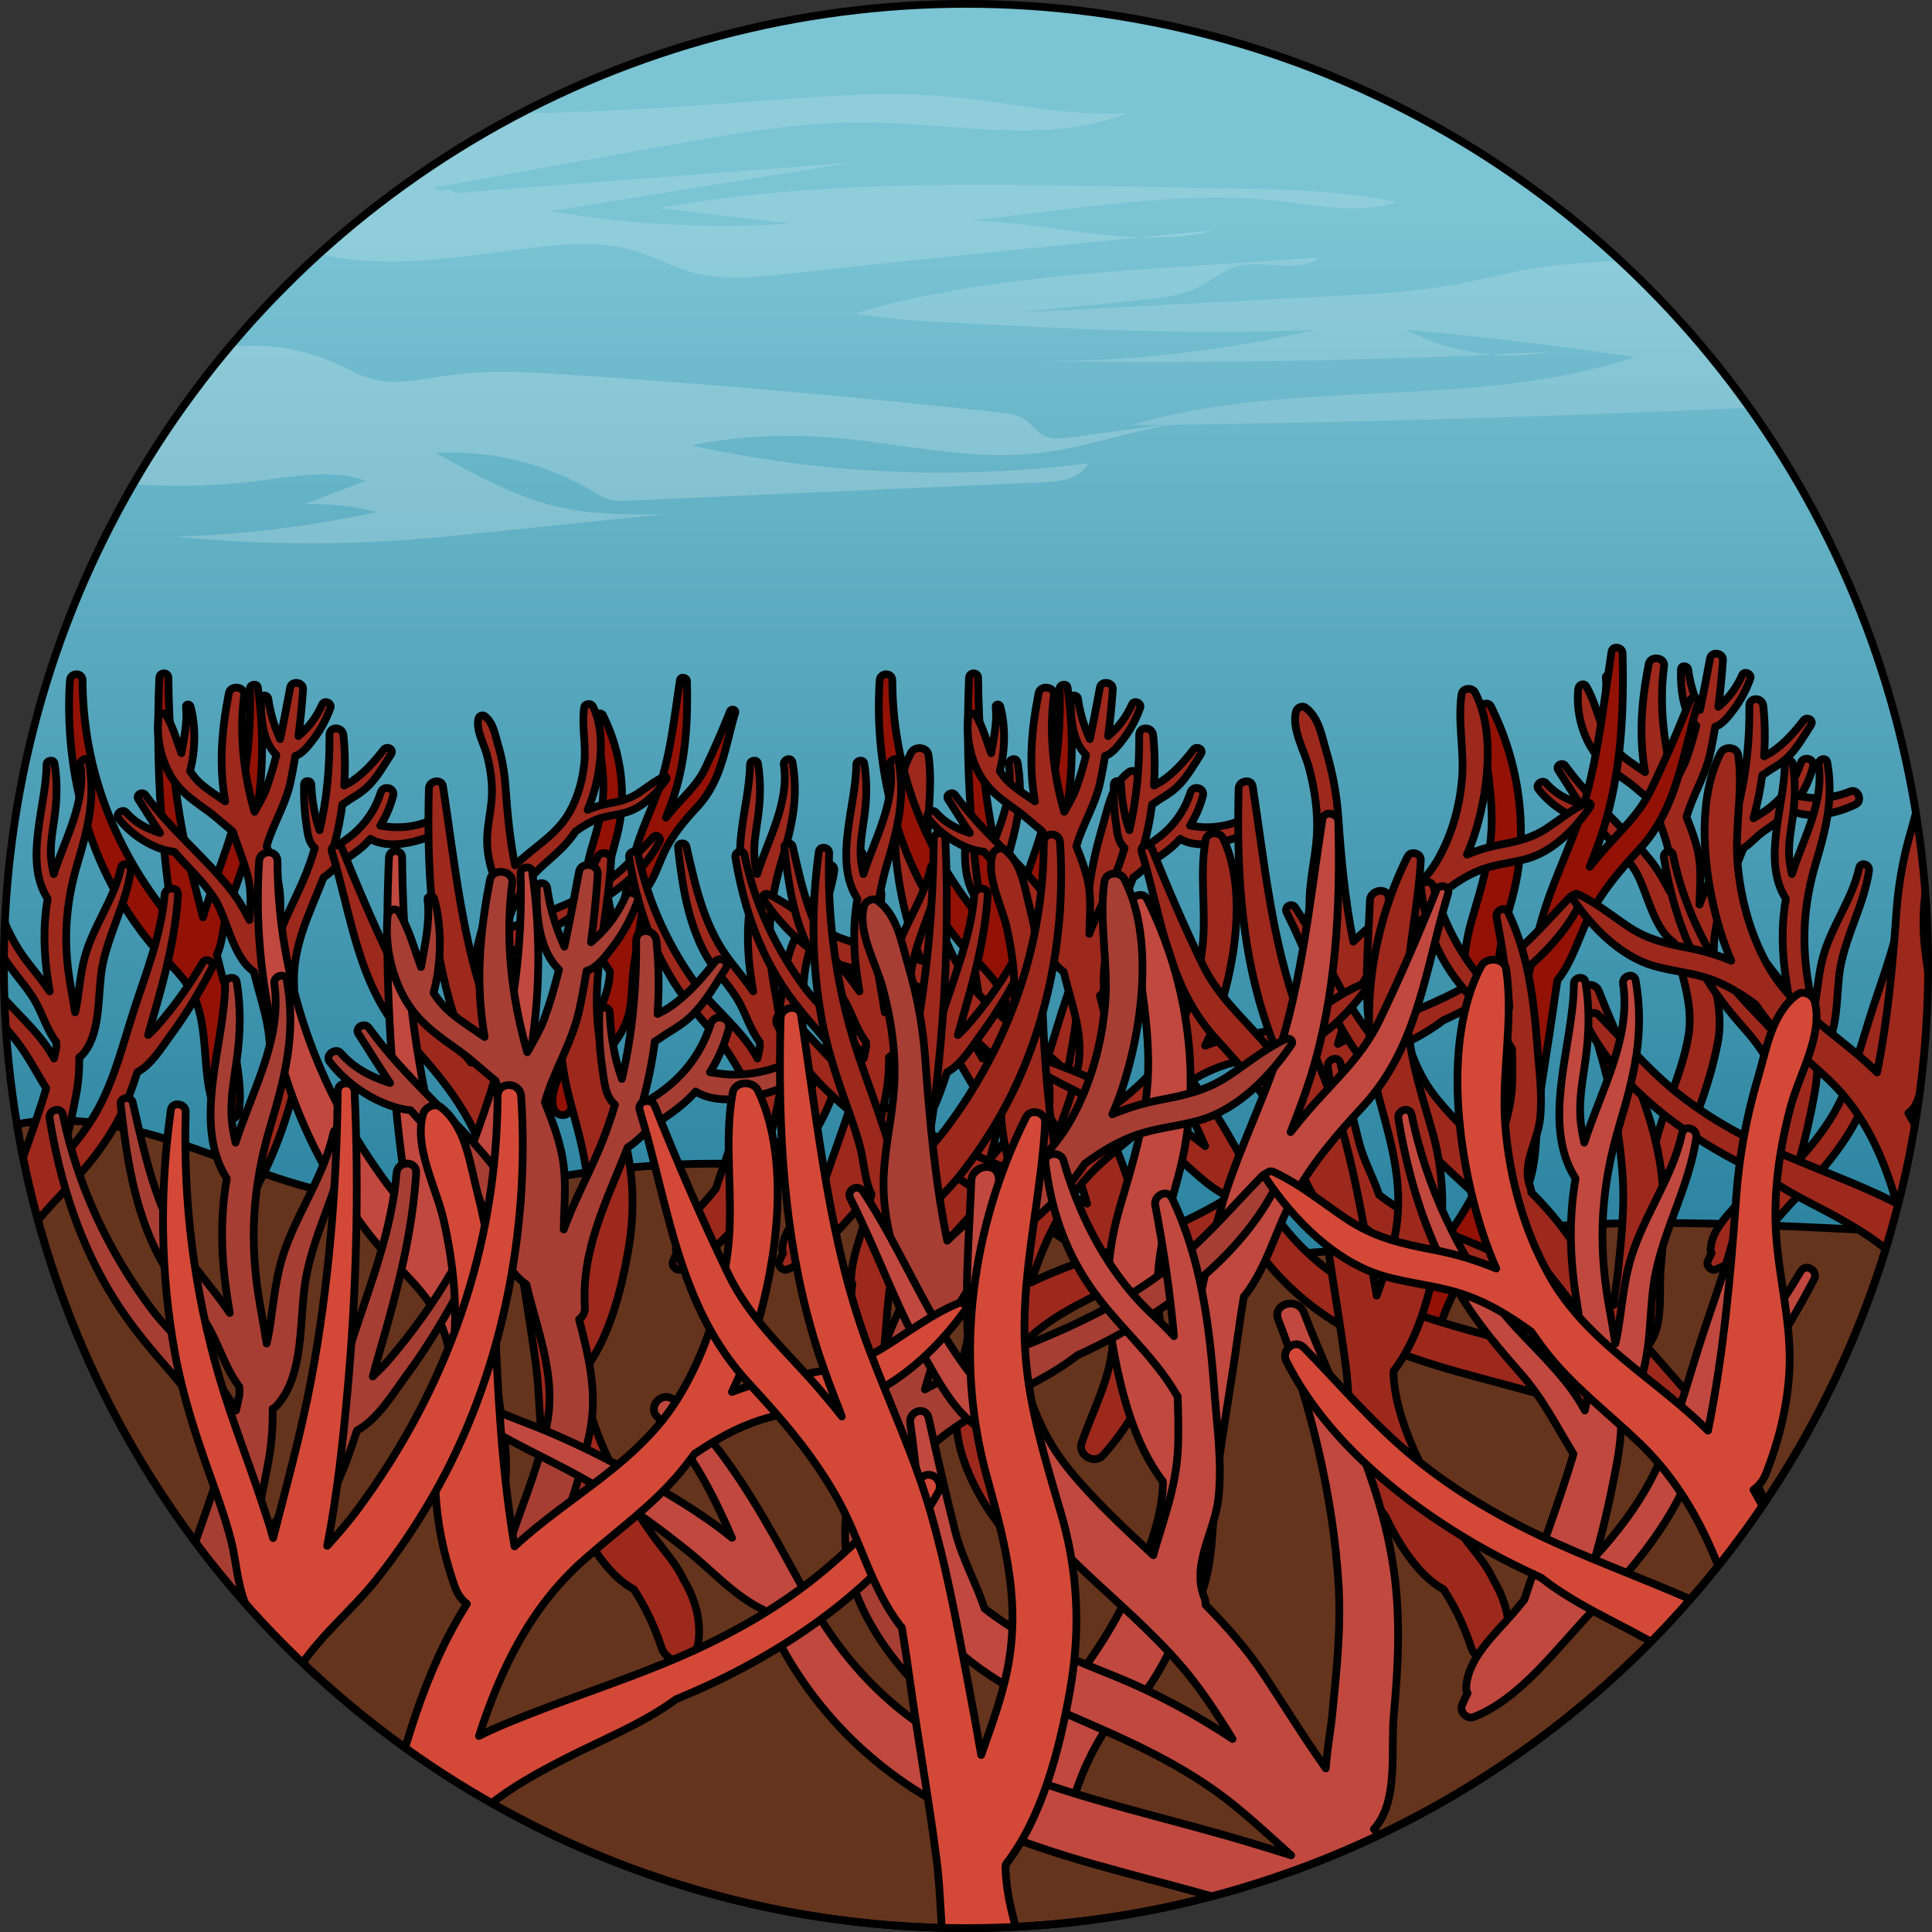
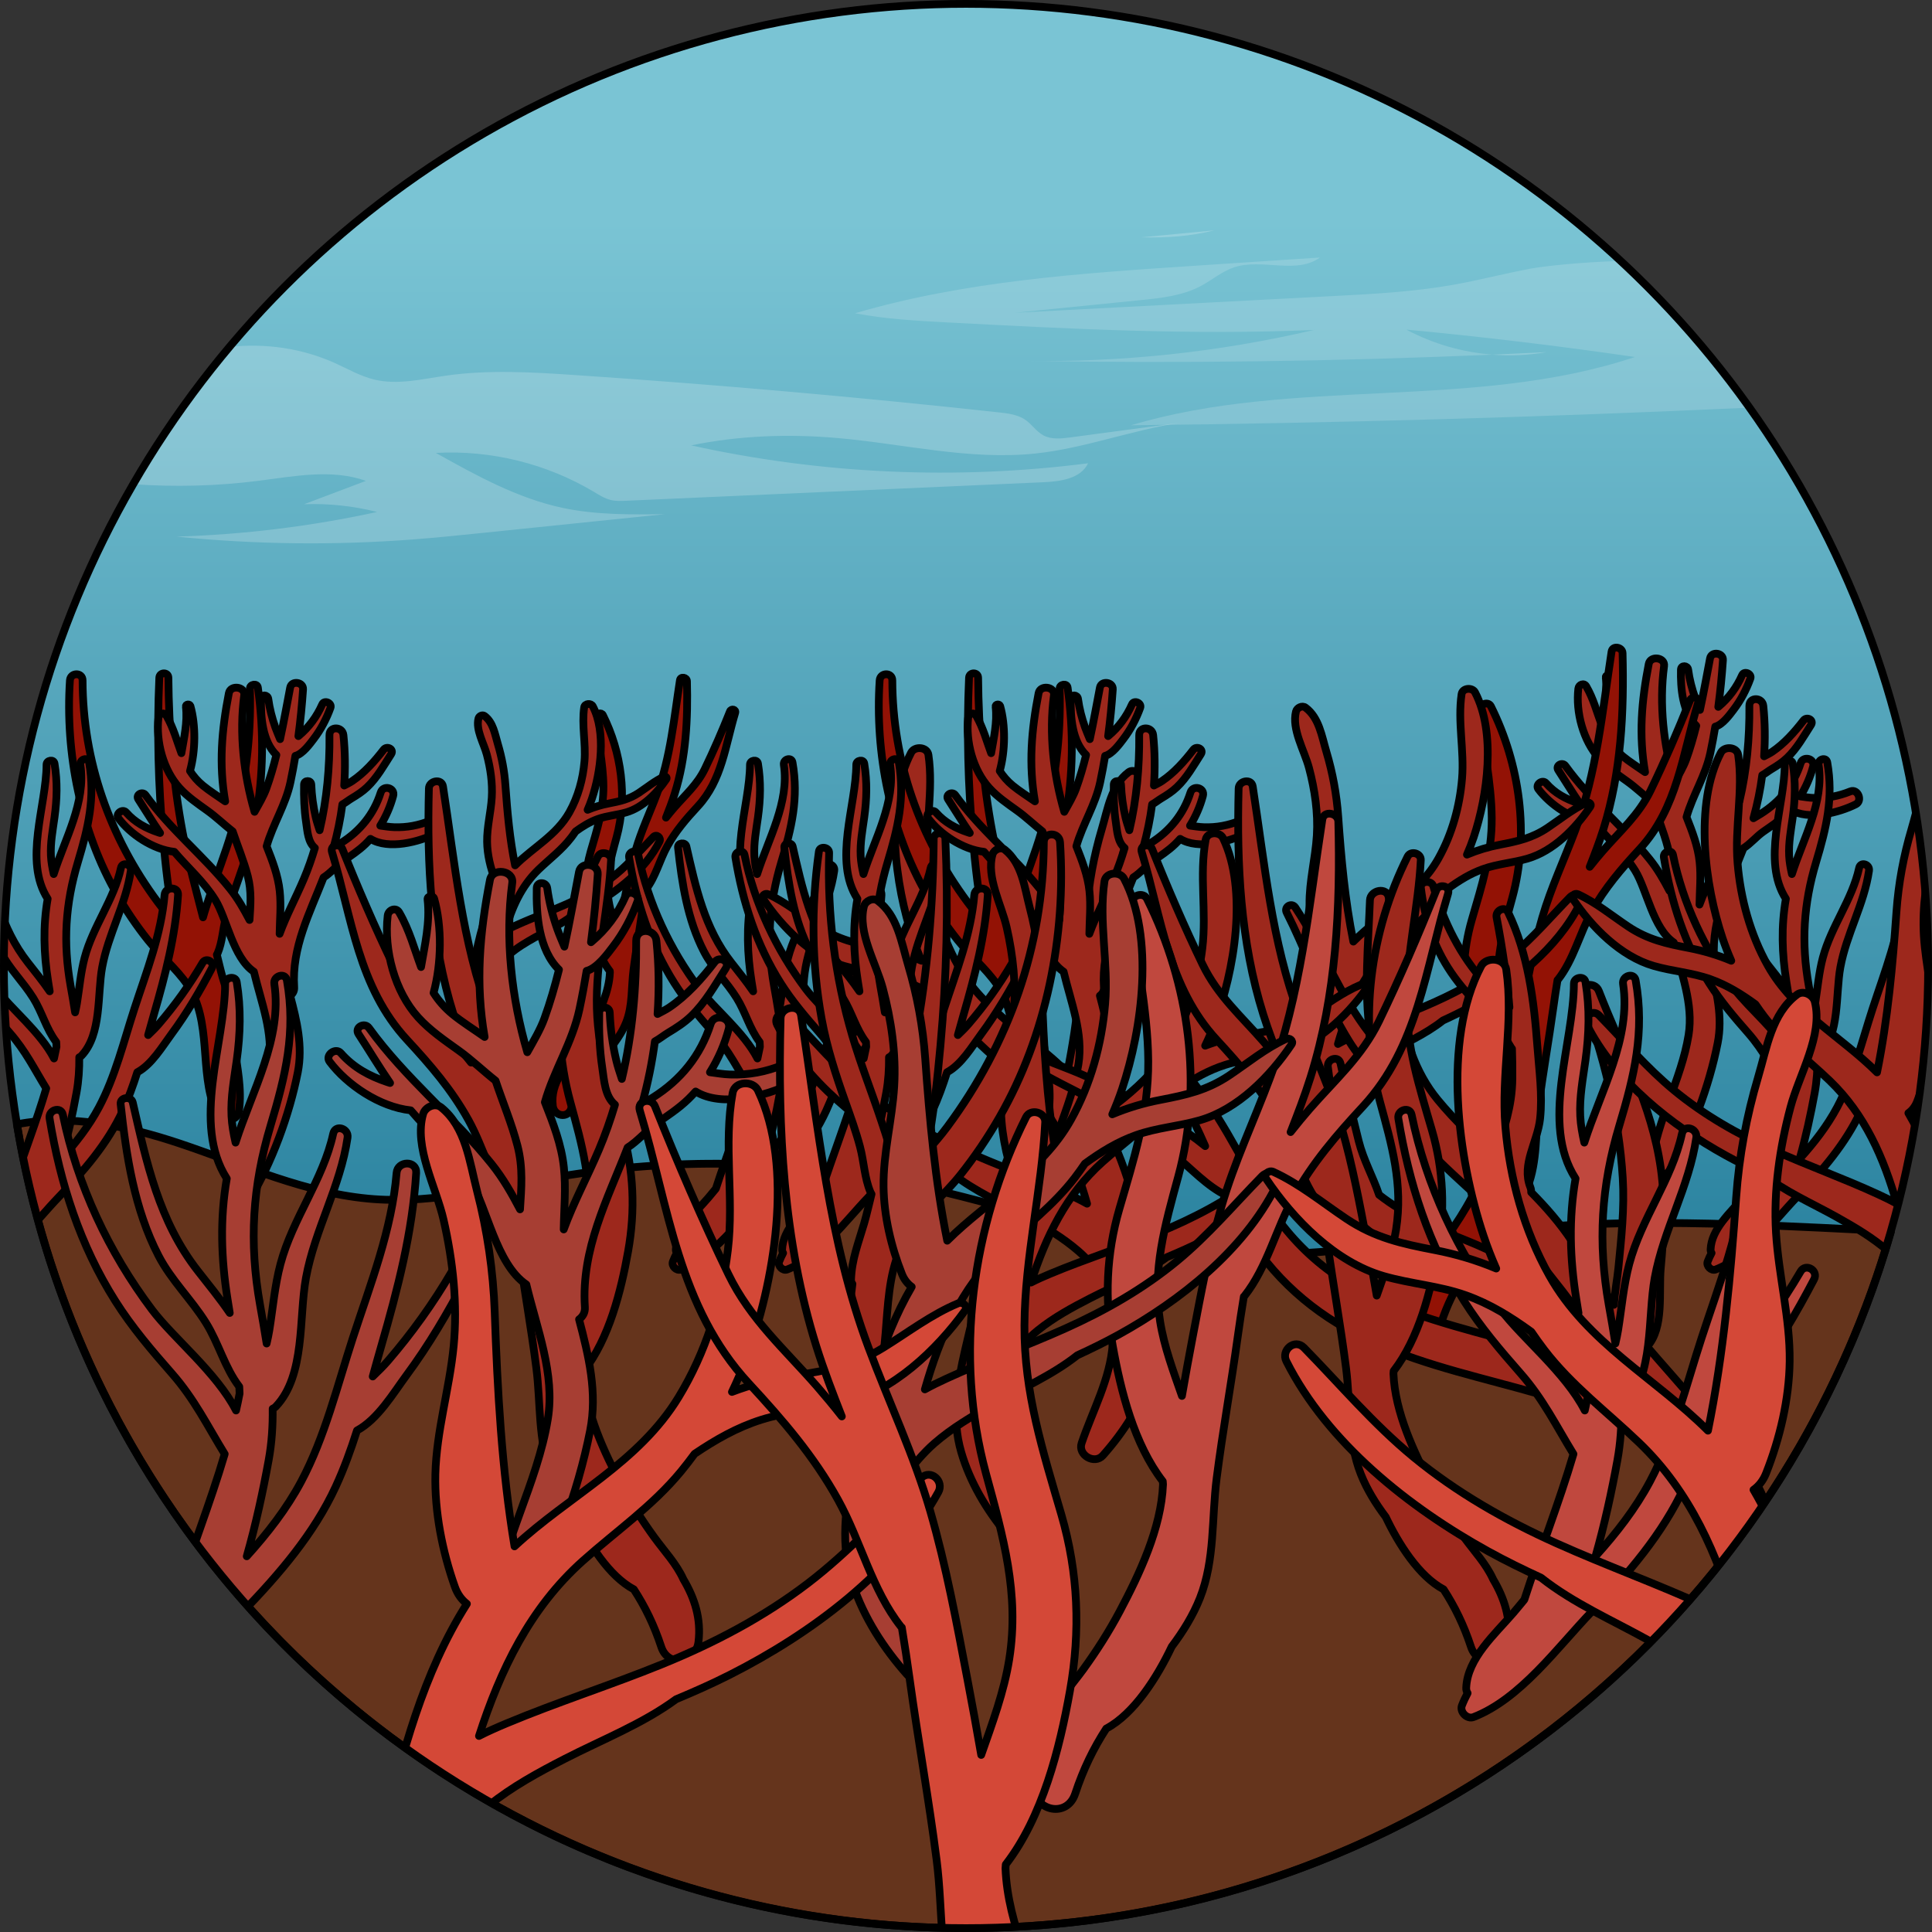
<svg xmlns="http://www.w3.org/2000/svg" xmlns:xlink="http://www.w3.org/1999/xlink" version="1.1" id="Layer_1" width="800px" height="800px" viewBox="0 0 249.635 249.635" enable-background="new 0 0 249.635 249.635" xml:space="preserve">
  <rect x="0" y="0" width="249.635" height="249.635" fill="#333333" stroke="none" />
  <g>
    <linearGradient id="SVGID_1_" gradientUnits="userSpaceOnUse" x1="124.818" y1="28.512" x2="124.818" y2="204.651">
      <stop offset="0" style="stop-color:#7AC4D4" />
      <stop offset="1" style="stop-color:#116E8F" />
    </linearGradient>
    <circle fill="url(#SVGID_1_)" cx="124.818" cy="124.818" r="124.318" />
    <path opacity="0.2" fill="#FFFFFF" d="M108.251,56.602c8.541,0.749,17.059,2.9,25.584,1.991c6.369-0.68,12.447-3.045,18.783-3.987   c-4.768,0.636-9.535,1.273-14.303,1.909c-1.184,0.158-2.46,0.301-3.51-0.268c-0.895-0.484-1.468-1.406-2.302-1.988   c-0.989-0.69-2.244-0.843-3.443-0.974c-18.218-1.984-36.476-3.592-54.76-4.823c-5.57-0.375-11.189-0.714-16.715,0.082   c-3.065,0.441-6.2,1.228-9.211,0.504c-1.801-0.433-3.427-1.381-5.116-2.142c-4.236-1.907-8.989-2.59-13.603-2.075   c-4.647,5.522-8.824,11.452-12.465,17.733c5.416,0.379,10.868,0.244,16.253-0.443c4.625-0.59,9.451-1.552,13.842,0.013   c-2.663,1.006-5.325,2.011-7.988,3.017c3.168-0.115,6.353,0.223,9.426,1.001c-8.514,1.855-17.199,2.922-25.909,3.185   c10.143,1.021,20.376,1.144,30.54,0.367c3.018-0.231,6.03-0.541,9.041-0.85c7.841-0.807,15.681-1.613,23.522-2.42   c-4.419,0.057-8.881,0.11-13.204-0.806c-5.849-1.24-11.171-4.191-16.393-7.104c7.107-0.398,14.321,1.38,20.429,5.035   c0.693,0.415,1.387,0.859,2.172,1.047c0.646,0.155,1.321,0.126,1.985,0.097c17.972-0.797,35.945-1.594,53.917-2.392   c2.199-0.098,4.824-0.461,5.769-2.45c-17.058,2.188-34.493,1.401-51.284-2.313C95.524,56.268,101.931,56.048,108.251,56.602z" />
    <g opacity="0.2">
      <path fill="#FFFFFF" d="M199.818,45.5c-2.323,0.117-4.647,0.222-6.971,0.323C195.172,46.004,197.52,45.9,199.818,45.5z" />
      <path opacity="0.8" fill="#FFFFFF" d="M211.243,46.129c-20.836,6.968-44.071,2.522-65.118,8.824    c26.658-0.28,53.31-1.06,79.942-2.282c-4.907-6.874-10.501-13.222-16.674-18.956c-5.393,0.169-10.012,0.694-11.59,0.989    c-3.343,0.625-6.639,1.491-9.987,2.088c-5.145,0.917-10.381,1.193-15.6,1.466c-3.219,0.169-6.438,0.338-9.657,0.506    c-10.46,0.548-20.919,1.097-31.379,1.645c5.388-0.542,10.776-1.084,16.164-1.627c2.666-0.268,5.408-0.559,7.779-1.809    c1.479-0.78,2.779-1.919,4.367-2.441c3.588-1.179,8.018,0.968,11.068-1.259c-5.382,0.354-10.763,0.709-16.145,1.064    c-14.787,0.974-29.714,1.973-43.934,6.14c3.988,0.765,8.057,0.98,12.112,1.193c15.714,0.827,31.458,1.654,47.178,0.964    c-12.241,2.865-24.838,4.208-37.409,3.99c20.164,0.346,40.339,0.076,60.487-0.801c-3.879-0.302-7.698-1.397-11.13-3.233    C191.587,43.516,201.434,44.697,211.243,46.129z" />
    </g>
    <g opacity="0.2">
      <path fill="#FFFFFF" d="M156.914,29.761c-3.147,0.294-6.293,0.599-9.439,0.902C150.661,30.752,153.817,30.543,156.914,29.761z" />
-       <path opacity="0.8" fill="#FFFFFF" d="M144.662,24.081c-19.884-0.357-39.919-0.703-59.493,2.811    c5.666,0.662,11.332,1.324,16.999,1.986c-10.352,0.707-20.787,0.169-31.011-1.599c12.958-2.09,25.916-4.18,38.874-6.27    c-17.128,1.312-34.255,2.624-51.383,3.936c0-0.032,0.003-0.063-0.013-0.1c-0.192-0.433-0.811-0.392-1.273-0.289    s-1.09,0.114-1.25-0.332c9.967-1.796,19.933-3.592,29.9-5.388c8.603-1.55,17.268-3.106,26.009-3.021    c11.34,0.111,23.156,2.916,33.723-1.2c-8.017,0.468-15.952-1.546-23.957-2.193c-7.144-0.578-14.327-0.065-21.476,0.461    c-11.025,0.811-22.059,1.647-33.113,1.756c-9.368,4.909-18.035,10.972-25.806,18.01c0.706,0.337,1.526,0.526,2.297,0.648    c8.034,1.271,16.213-0.169,24.282-1.194c4.721-0.599,9.613-1.043,14.161,0.356c2.38,0.732,4.591,1.95,6.983,2.639    c4.186,1.206,8.647,0.729,12.977,0.251c15.115-1.67,30.243-3.229,45.381-4.688c-7.274-0.204-14.707-1.98-21.948-2.174    c3.735-0.444,7.47-0.889,11.205-1.333c9.447-1.124,18.993-2.248,28.447-1.187c5.114,0.574,10.412,1.769,15.3,0.157    c-7.174-1.526-14.561-1.664-21.895-1.795C153.943,24.247,149.302,24.164,144.662,24.081z" />
    </g>
    <path fill="#65341C" stroke="#000000" stroke-linecap="round" stroke-linejoin="round" stroke-miterlimit="10" d="M124.818,249.135   c56.751,0,104.617-38.028,119.514-89.991c-1.007-0.087-2.006-0.154-2.98-0.203c-15.619-0.791-31.31-1.58-46.871-0.018   c-11.672,1.172-23.295,3.665-35.011,3.071c-14.744-0.748-28.765-6.331-43.236-9.251c-14.449-2.916-29.435-3.155-43.97-0.703   c-7.944,1.341-15.889,3.486-23.924,2.901c-8.721-0.634-16.843-4.426-25.135-7.197c-6.751-2.256-14.159-3.819-21.02-2.473   C11.94,204.197,63.127,249.135,124.818,249.135z" />
    <g>
      <defs>
        <circle id="SVGID_2_" cx="124.818" cy="124.818" r="124.318" />
      </defs>
      <clipPath id="SVGID_3_">
        <use xlink:href="#SVGID_2_" overflow="visible" />
      </clipPath>
      <g clip-path="url(#SVGID_3_)">
        <path fill="#931205" stroke="#000000" stroke-linecap="round" stroke-linejoin="round" stroke-miterlimit="10" d="     M72.395,138.873c0.459-1.009,1.219-1.803,1.873-2.704c0.767-1.057,1.472-2.162,2.084-3.316c1.116-2.105,2.358-4.723,2.455-7.206     c-0.005-0.057-0.007-0.115-0.013-0.172c-1.622-2.101-2.383-5.115-2.842-7.696c-0.469-2.633-0.368-5.209,0.379-7.78     c0.82-2.822,1.657-5.4,1.637-8.385c-0.02-3.029-0.764-5.978-0.919-8.987c-0.023-0.442,0.647-0.631,0.848-0.23     c2.405,4.809,3.19,10.573,1.773,15.777c-0.754,2.769-1.489,5.304-1.03,8.209c0.23,1.45,0.753,2.847,1.242,4.244     c0.195-1.126,0.399-2.25,0.614-3.369c0.475-2.481,0.933-4.982,1.638-7.41c0.724-2.494,1.834-4.835,2.74-7.263     c1.763-4.723,2.216-9.745,2.981-14.693c0.082-0.53,0.894-0.378,0.907,0.123c0.127,4.883-0.11,9.838-1.583,14.531     c-0.329,1.049-0.725,2.075-1.127,3.098c0.368-0.47,0.734-0.908,1.079-1.305c1.436-1.652,2.975-2.987,3.944-4.993     c1.165-2.412,2.256-4.942,3.248-7.429c0.162-0.405,0.804-0.254,0.671,0.185c-1.289,4.27-1.693,8.694-4.829,12.083     c-1.496,1.616-2.873,3.212-3.946,5.151c-1.005,1.818-1.493,3.977-2.786,5.615c-0.011,0.014-0.025,0.021-0.037,0.033     c-0.129,0.772-0.245,1.547-0.352,2.323c-0.368,2.664-0.848,5.315-1.189,7.982c-0.29,2.27-0.092,4.647-0.948,6.809     c-0.397,1.004-0.965,1.911-1.607,2.768c-0.808,1.704-2.119,3.8-3.715,4.65c-0.722,1.113-1.298,2.289-1.764,3.698     c-0.453,1.371-2.231,1.008-2.392-0.324C71.249,141.402,71.675,140.089,72.395,138.873z" />
        <path fill="#931205" stroke="#000000" stroke-linecap="round" stroke-linejoin="round" stroke-miterlimit="10" d="M9.035,87.91     c0.069-1.04,1.632-1.063,1.635,0c0.033,10.46,3.495,20.261,9.717,28.655c0.639,0.861,1.354,1.687,2.094,2.504     c-0.696-3.56-1.086-7.211-1.399-10.663c-0.633-6.968-0.806-13.852-0.498-20.833c0.033-0.751,1.167-0.76,1.174,0     c0.058,6.65,0.613,13.448,1.84,19.982c0.691,3.68,1.706,7.324,2.634,10.974c0.234-0.865,0.525-1.712,0.789-2.51     c0.955-2.89,2.083-5.706,2.938-8.631c1.76-6.018,2.517-12.146,2.333-18.411c-0.017-0.576,0.946-0.733,1.029-0.139     c0.79,5.609,0.736,11.304-0.282,16.884c-0.523,2.87-1.411,5.596-2.384,8.339c-0.53,1.494-1.071,2.988-1.477,4.522     c-0.403,1.522-0.44,3.11-1.048,4.56c-0.031,0.074-0.07,0.143-0.112,0.207c0.252,0.983,0.465,1.981,0.745,2.944     c0.569,1.95,1.258,3.637,1.319,5.676c0.005,0.164-0.05,0.307-0.139,0.424c0.114,0.9,0.209,1.802,0.326,2.687     c0.37,2.809,1.005,5.62,0.611,8.444c-0.243,1.747-2.523,1.209-3.032,0c-2.148-5.109-0.392-11.585-3.651-16.312     c-1.45-2.103-3.511-3.776-5.103-5.772c-1.469-1.841-2.791-3.805-3.964-5.846C10.419,107.389,8.409,97.312,9.035,87.91z" />
        <path fill="#9D281C" stroke="#000000" stroke-linecap="round" stroke-linejoin="round" stroke-miterlimit="10" d="     M61.209,124.712c0.674-3.504,1.508-7.165,3.33-10.281c-0.231-0.164-0.428-0.405-0.557-0.73c-0.61-1.542-1.023-3.284-1.044-4.953     c-0.024-1.912,0.489-3.796,0.605-5.696c0.113-1.869-0.166-3.76-0.643-5.562c-0.381-1.437-1.447-3.186-1.075-4.658     c0.077-0.306,0.508-0.528,0.786-0.32c1.121,0.837,1.336,2.348,1.723,3.649c0.516,1.737,0.843,3.504,0.971,5.312     c0.247,3.464,0.556,6.935,1.249,10.341c2.331-2.327,5.356-3.888,7.023-6.866c1.123-2.006,1.751-4.293,1.943-6.578     c0.196-2.329-0.374-4.677-0.037-6.968c0.077-0.523,0.885-0.58,1.113-0.145c1.733,3.311,1.038,8.512-0.113,11.944     c-0.164,0.489-0.351,0.967-0.557,1.436c0.872-0.366,1.787-0.638,2.715-0.817c1.45-0.278,2.653-0.54,3.917-1.385     c1.07-0.715,2.059-1.54,3.237-2.08c0.187-0.086,0.45,0.104,0.311,0.311c-1.215,1.813-3.055,3.683-5.196,4.302     c-1.204,0.348-2.458,0.428-3.646,0.852c-1.076,0.384-1.994,0.961-2.892,1.613c-0.184,0.27-0.373,0.537-0.573,0.797     c-1.214,1.584-2.77,2.742-4.197,4.111c-2.278,2.186-3.483,4.974-4.319,7.914c0.393-0.221,0.806-0.419,1.219-0.61     c2.221-1.022,4.526-1.848,6.756-2.849c2.262-1.016,4.419-2.243,6.337-3.823c1.781-1.467,3.233-3.197,4.841-4.837     c0.407-0.415,1.024,0.11,0.778,0.6c-1.828,3.629-5.437,6.484-8.933,8.413c-0.763,0.421-1.546,0.804-2.337,1.167     c-1.455,1.15-3.204,1.903-4.83,2.813c-1.15,0.644-2.283,1.312-3.283,2.179c-0.665,0.577-1.201,1.261-1.765,1.926     c-0.299,1.34-0.528,2.702-0.433,4.042c0.16,2.258,1.287,4.268,1.999,6.373c0.258,0.764-0.828,1.396-1.364,0.794     c-1.325-1.486-2.451-3.233-3.079-5.131C60.464,129.122,60.783,126.927,61.209,124.712z" />
        <path fill="#9D281C" stroke="#000000" stroke-linecap="round" stroke-linejoin="round" stroke-miterlimit="10" d="     M26.176,124.403c-1.652,2.824-3.546,5.467-5.682,7.948c-0.395,0.459-0.866,0.92-1.355,1.391c0.252-0.909,0.502-1.816,0.762-2.713     c1.471-5.089,2.769-10.089,3.104-15.392c0.071-1.125-1.651-1.107-1.743,0c-0.419,5.08-2.328,9.888-3.894,14.694     c-1.387,4.254-2.476,8.784-4.588,12.75c-1.295,2.432-2.998,4.605-4.845,6.654c0.81-2.843,1.448-5.792,1.949-8.55     c0.282-1.553,0.373-3.07,0.356-4.576c0.104-0.047,0.203-0.109,0.291-0.202c2.633-2.784,2.026-7.902,2.67-11.432     c0.787-4.317,3.07-8.117,3.701-12.481c0.118-0.818-1.09-1.203-1.276-0.352c-0.898,4.111-3.607,7.53-4.689,11.592     c-0.512,1.922-0.674,3.923-0.992,5.881c-0.065,0.4-0.15,0.797-0.241,1.194c-0.177-1.137-0.38-2.28-0.586-3.439     c-0.988-5.57-0.681-10.554,0.941-15.961c1.333-4.444,2.266-8.285,1.448-12.901c-0.131-0.742-1.23-0.418-1.12,0.309     c0.731,4.85-1.982,9.517-3.448,14.121c-0.174-0.767-0.321-1.544-0.361-2.364c-0.082-1.686,0.233-3.284,0.463-4.948     c0.327-2.365,0.391-4.613,0.003-6.972c-0.098-0.594-1.028-0.437-1.03,0.139c-0.021,5.33-3.002,12.417,0.146,17.341     c-0.62,3.557-0.509,7.104,0.061,10.694c0.067,0.425,0.135,0.844,0.202,1.261c-0.897-1.315-1.91-2.556-2.83-3.73     c-3.465-4.423-4.574-9.645-5.799-14.997c-0.135-0.59-1.145-0.477-1.078,0.146c0.498,4.603,1.215,9.334,3.372,13.492     c1.137,2.191,2.911,3.872,4.209,5.953c1.151,1.845,1.665,3.98,2.97,5.692c0.014,0.202,0.019,0.405,0.029,0.608     c-0.097,0.507-0.204,1.01-0.317,1.511c-1.727-3.375-5.573-6.435-7.484-8.979c-3.839-5.113-6.639-11.054-7.918-17.325     c-0.159-0.782-1.308-0.44-1.182,0.326c0.948,5.782,2.706,11.275,5.858,16.254c1.464,2.312,3.22,4.375,5.021,6.425     c2.021,2.302,3.163,4.67,4.699,7.17c-1.29,4.373-2.968,8.611-4.369,12.956c-0.322,0.384-0.639,0.781-0.961,1.157     c-1.643,1.914-4.11,4.061-4.209,6.692c-0.007,0.181,0.042,0.336,0.126,0.465c-0.189,0.357-0.363,0.721-0.506,1.097     c-0.219,0.572,0.458,1.254,1.032,1.032c4.171-1.61,7.467-6.213,10.52-9.382c3.21-3.332,6.295-6.894,8.25-11.131     c0.741-1.606,1.345-3.28,1.885-4.979c1.86-0.998,3.225-3.315,4.407-4.915c1.987-2.688,3.676-5.565,5.226-8.524     C27.787,124.315,26.629,123.628,26.176,124.403z" />
        <path fill="#9D281C" stroke="#000000" stroke-linecap="round" stroke-linejoin="round" stroke-miterlimit="10" d="     M117.068,124.403c-1.652,2.824-3.546,5.467-5.682,7.948c-0.395,0.459-0.866,0.92-1.355,1.391     c0.252-0.909,0.502-1.816,0.762-2.713c1.471-5.089,2.769-10.089,3.104-15.392c0.071-1.125-1.651-1.107-1.743,0     c-0.419,5.08-2.328,9.888-3.894,14.694c-1.387,4.254-2.476,8.784-4.588,12.75c-1.295,2.432-2.998,4.605-4.845,6.654     c0.81-2.843,1.448-5.792,1.949-8.55c0.282-1.553,0.373-3.07,0.356-4.576c0.104-0.047,0.203-0.109,0.291-0.202     c2.633-2.784,2.026-7.902,2.67-11.432c0.787-4.317,3.07-8.117,3.701-12.481c0.118-0.818-1.09-1.203-1.276-0.352     c-0.898,4.111-3.607,7.53-4.689,11.592c-0.512,1.922-0.674,3.923-0.992,5.881c-0.065,0.4-0.15,0.797-0.241,1.194     c-0.177-1.137-0.38-2.28-0.586-3.439c-0.988-5.57-0.681-10.554,0.941-15.961c1.333-4.444,2.266-8.285,1.448-12.901     c-0.131-0.742-1.23-0.418-1.12,0.309c0.731,4.85-1.982,9.517-3.448,14.121c-0.174-0.767-0.321-1.544-0.361-2.364     c-0.082-1.686,0.233-3.284,0.463-4.948c0.327-2.365,0.391-4.613,0.003-6.972c-0.098-0.594-1.028-0.437-1.03,0.139     c-0.021,5.33-3.002,12.417,0.146,17.341c-0.62,3.557-0.509,7.104,0.061,10.694c0.067,0.425,0.135,0.844,0.202,1.261     c-0.897-1.315-1.91-2.556-2.83-3.73c-3.465-4.423-4.574-9.645-5.799-14.997c-0.135-0.59-1.145-0.477-1.078,0.146     c0.498,4.603,1.215,9.334,3.372,13.492c1.137,2.191,2.911,3.872,4.209,5.953c1.151,1.845,1.665,3.98,2.97,5.692     c0.014,0.202,0.019,0.405,0.029,0.608c-0.097,0.507-0.204,1.01-0.317,1.511c-1.727-3.375-5.573-6.435-7.484-8.979     c-3.839-5.113-6.639-11.054-7.918-17.325c-0.159-0.782-1.308-0.44-1.182,0.326c0.948,5.782,2.706,11.275,5.858,16.254     c1.464,2.312,3.22,4.375,5.021,6.425c2.021,2.302,3.163,4.67,4.699,7.17c-1.29,4.373-2.968,8.611-4.369,12.956     c-0.322,0.384-0.639,0.781-0.961,1.157c-1.643,1.914-4.11,4.061-4.209,6.692c-0.007,0.181,0.042,0.336,0.126,0.465     c-0.189,0.357-0.363,0.721-0.506,1.097c-0.219,0.572,0.458,1.254,1.032,1.032c4.171-1.61,7.467-6.213,10.52-9.382     c3.21-3.332,6.295-6.894,8.25-11.131c0.741-1.606,1.345-3.28,1.885-4.979c1.86-0.998,3.225-3.315,4.407-4.915     c1.987-2.688,3.676-5.565,5.226-8.524C118.679,124.315,117.522,123.628,117.068,124.403z" />
-         <path fill="#9D281C" stroke="#000000" stroke-linecap="round" stroke-linejoin="round" stroke-miterlimit="10" d="     M146.145,124.403c-1.652,2.824-3.546,5.467-5.682,7.948c-0.395,0.459-0.866,0.92-1.355,1.391     c0.252-0.909,0.502-1.816,0.762-2.713c1.471-5.089,2.769-10.089,3.104-15.392c0.071-1.125-1.651-1.107-1.743,0     c-0.419,5.08-2.328,9.888-3.894,14.694c-1.387,4.254-2.476,8.784-4.588,12.75c-1.295,2.432-2.998,4.605-4.845,6.654     c0.81-2.843,1.448-5.792,1.949-8.55c0.282-1.553,0.373-3.07,0.356-4.576c0.104-0.047,0.203-0.109,0.291-0.202     c2.633-2.784,2.026-7.902,2.67-11.432c0.787-4.317,3.07-8.117,3.701-12.481c0.118-0.818-1.09-1.203-1.276-0.352     c-0.898,4.111-3.607,7.53-4.689,11.592c-0.512,1.922-0.674,3.923-0.992,5.881c-0.065,0.4-0.15,0.797-0.241,1.194     c-0.177-1.137-0.38-2.28-0.586-3.439c-0.988-5.57-0.681-10.554,0.941-15.961c1.333-4.444,2.266-8.285,1.448-12.901     c-0.131-0.742-1.23-0.418-1.12,0.309c0.731,4.85-1.982,9.517-3.448,14.121c-0.174-0.767-0.321-1.544-0.361-2.364     c-0.082-1.686,0.233-3.284,0.463-4.948c0.327-2.365,0.391-4.613,0.003-6.972c-0.098-0.594-1.028-0.437-1.03,0.139     c-0.021,5.33-3.002,12.417,0.146,17.341c-0.62,3.557-0.509,7.104,0.061,10.694c0.067,0.425,0.135,0.844,0.202,1.261     c-0.897-1.315-1.91-2.556-2.83-3.73c-3.465-4.423-4.574-9.645-5.799-14.997c-0.135-0.59-1.145-0.477-1.078,0.146     c0.498,4.603,1.215,9.334,3.372,13.492c1.137,2.191,2.911,3.872,4.209,5.953c1.151,1.845,1.665,3.98,2.97,5.692     c0.014,0.202,0.019,0.405,0.029,0.608c-0.097,0.507-0.204,1.01-0.317,1.511c-1.727-3.375-5.573-6.435-7.484-8.979     c-3.839-5.113-6.639-11.054-7.918-17.325c-0.159-0.782-1.308-0.44-1.182,0.326c0.948,5.782,2.706,11.275,5.858,16.254     c1.464,2.312,3.22,4.375,5.021,6.425c2.021,2.302,3.163,4.67,4.699,7.17c-1.29,4.373-2.968,8.611-4.369,12.956     c-0.322,0.384-0.639,0.781-0.961,1.157c-1.643,1.914-4.11,4.061-4.209,6.692c-0.007,0.181,0.042,0.336,0.126,0.465     c-0.189,0.357-0.363,0.721-0.506,1.097c-0.219,0.572,0.458,1.254,1.032,1.032c4.171-1.61,7.467-6.213,10.52-9.382     c3.21-3.332,6.295-6.894,8.25-11.131c0.741-1.606,1.345-3.28,1.885-4.979c1.86-0.998,3.225-3.315,4.407-4.915     c1.987-2.688,3.676-5.565,5.226-8.524C147.756,124.315,146.598,123.628,146.145,124.403z" />
        <path fill="#9D281C" stroke="#000000" stroke-linecap="round" stroke-linejoin="round" stroke-miterlimit="10" d="     M55.621,106.034c-1.519,0.613-3.052,0.906-4.692,0.848c-0.631-0.022-1.215-0.125-1.793-0.201     c0.741-1.183,1.299-2.477,1.668-3.845c0.281-1.041-1.282-1.462-1.608-0.443c-0.901,2.816-2.652,4.968-5.146,6.539     c-0.304,0.192-0.626,0.379-0.95,0.571c0.511-1.832,0.889-3.692,1.137-5.568c0.419-0.226,0.799-0.544,1.208-0.787     c0.705-0.42,1.4-0.873,1.998-1.442c1.286-1.224,2.15-2.789,3.099-4.267c0.404-0.629-0.546-1.127-0.975-0.57     c-1.15,1.492-2.483,2.991-4.054,4.05c-0.29,0.195-0.662,0.379-1.038,0.579c0.148-2.164,0.125-4.34-0.101-6.515     c-0.117-1.128-1.811-1.185-1.802,0c0.034,4.166-0.328,8.287-1.273,12.293c-0.181-0.551-0.367-1.102-0.499-1.66     c-0.331-1.398-0.519-2.807-0.577-4.241c-0.024-0.6-0.923-0.605-0.936,0c-0.034,1.639,0.024,3.268,0.267,4.891     c0.169,1.127,0.229,2.552,1.132,3.3c-0.401,1.344-0.863,2.675-1.419,3.986c-1.036,2.443-2.276,4.733-3.138,7.11     c0.024-1.833,0.21-3.646,0.014-5.513c-0.214-2.033-0.949-3.922-1.692-5.806c0.801-2.83,2.447-5.309,3.078-8.272     c0.241-1.129,0.448-2.268,0.638-3.409c0.945-0.23,1.909-1.587,2.348-2.159c0.943-1.229,1.658-2.596,2.187-4.049     c0.223-0.611-0.794-1.051-1.062-0.448c-0.706,1.591-1.711,2.961-3.05,4.08c-0.01,0.009-0.024,0.019-0.035,0.028     c0.269-2.011,0.467-4.032,0.603-6.049c0.063-0.943-1.483-1.166-1.664-0.225c-0.423,2.195-0.82,4.443-1.304,6.667     c-0.207-0.508-0.434-1.011-0.619-1.534c-0.419-1.182-0.739-2.422-0.905-3.664c-0.077-0.578-0.922-0.622-0.936,0     c-0.054,2.352,0.186,5.498,1.98,7.244c-0.368,1.476-0.787,2.932-1.3,4.344c-0.357,0.982-0.948,1.981-1.518,3.001     c-1.411-4.84-1.993-10.13-1.339-15.065c0.149-1.12-1.765-1.379-1.981-0.268c-0.935,4.803-1.304,9.213-0.476,13.978     c-0.979-0.69-2.004-1.327-2.864-2.032c-0.714-0.585-1.248-1.221-1.679-1.89c0.722-2.643,0.749-5.917,0.054-8.386     c-0.088-0.311-0.625-0.265-0.586,0.079c0.232,2.056-0.246,4.029-0.581,6.006c-0.591-1.58-1.012-3.248-1.939-4.853     c-0.296-0.514-0.968-0.231-1.027,0.278c-0.354,3.071,0.621,6.747,2.711,9.052c1.044,1.151,2.333,2.034,3.589,2.933     c1.156,0.827,2.186,1.825,3.294,2.699c0.646,1.933,1.437,3.81,1.951,5.79c0.509,1.96,0.343,3.778,0.226,5.654     c-0.743-1.413-1.51-2.768-2.531-4.041c-3.419-4.266-7.679-7.624-10.905-12.094c-0.398-0.551-1.312-0.047-0.929,0.543     c0.94,1.444,1.832,2.926,2.805,4.351c-0.074-0.023-0.149-0.045-0.222-0.07c-1.624-0.546-3.016-1.29-4.161-2.592     c-0.467-0.53-1.426,0.187-0.992,0.766c1.53,2.043,4.443,4.033,7.213,4.329c1.762,2.067,3.873,3.913,5.301,6.226     c1.499,2.429,2.294,7.443,4.983,9.265c0.95,3.985,2.565,7.95,1.913,11.959c-0.944,5.809-4.096,10.976-4.82,16.867     c-0.161,1.308,1.761,1.628,2.355,0.638c2.87-4.785,5.142-10.961,6.225-16.469c0.665-3.385-0.127-6.643-0.984-9.895     c0.328-0.238,0.549-0.604,0.518-1.083c-0.336-5.171,1.999-9.558,3.799-14.2c0.914-0.576,1.67-1.508,2.554-2.129     c0.981-0.69,1.983-1.336,2.848-2.174c0.227-0.219,0.443-0.447,0.65-0.68c2.323,1.448,6.328,0.385,8.462-0.688     C57.235,107.248,56.59,105.643,55.621,106.034z" />
        <path fill="#9D281C" stroke="#000000" stroke-linecap="round" stroke-linejoin="round" stroke-miterlimit="10" d="     M239.084,102.257c-1.519,0.613-3.052,0.906-4.692,0.848c-0.631-0.022-1.215-0.125-1.792-0.201     c0.741-1.183,1.299-2.477,1.668-3.845c0.281-1.041-1.282-1.462-1.608-0.443c-0.901,2.816-2.652,4.968-5.146,6.539     c-0.304,0.192-0.626,0.379-0.95,0.571c0.511-1.832,0.889-3.692,1.137-5.568c0.419-0.226,0.799-0.544,1.208-0.787     c0.705-0.42,1.4-0.873,1.998-1.442c1.286-1.224,2.15-2.789,3.099-4.267c0.404-0.629-0.546-1.127-0.975-0.57     c-1.15,1.492-2.483,2.991-4.054,4.05c-0.29,0.195-0.662,0.379-1.038,0.579c0.148-2.164,0.125-4.34-0.101-6.515     c-0.117-1.128-1.811-1.185-1.802,0c0.034,4.166-0.328,8.287-1.273,12.293c-0.181-0.551-0.367-1.102-0.499-1.66     c-0.331-1.398-0.519-2.807-0.577-4.241c-0.024-0.6-0.923-0.605-0.936,0c-0.034,1.639,0.024,3.268,0.267,4.891     c0.169,1.127,0.229,2.552,1.132,3.3c-0.401,1.344-0.863,2.675-1.419,3.986c-1.036,2.443-2.276,4.733-3.138,7.11     c0.024-1.833,0.21-3.646,0.014-5.513c-0.214-2.033-0.949-3.922-1.692-5.806c0.801-2.83,2.447-5.309,3.078-8.272     c0.241-1.129,0.448-2.268,0.638-3.409c0.945-0.23,1.909-1.587,2.348-2.159c0.943-1.229,1.658-2.596,2.187-4.049     c0.223-0.611-0.794-1.051-1.062-0.448c-0.706,1.591-1.711,2.961-3.05,4.08c-0.01,0.009-0.024,0.019-0.035,0.028     c0.27-2.011,0.467-4.032,0.603-6.049c0.063-0.943-1.482-1.166-1.664-0.225c-0.423,2.195-0.82,4.443-1.304,6.667     c-0.207-0.508-0.434-1.011-0.619-1.534c-0.419-1.182-0.739-2.422-0.905-3.664c-0.077-0.578-0.921-0.622-0.936,0     c-0.054,2.352,0.186,5.498,1.98,7.244c-0.368,1.476-0.787,2.932-1.3,4.344c-0.357,0.982-0.948,1.981-1.518,3.001     c-1.411-4.84-1.993-10.13-1.339-15.065c0.149-1.12-1.765-1.379-1.981-0.268c-0.935,4.803-1.304,9.213-0.476,13.978     c-0.979-0.69-2.004-1.327-2.864-2.032c-0.714-0.585-1.248-1.221-1.679-1.89c0.722-2.643,0.749-5.917,0.054-8.386     c-0.088-0.311-0.625-0.265-0.586,0.079c0.232,2.056-0.246,4.029-0.581,6.006c-0.591-1.58-1.012-3.248-1.939-4.853     c-0.296-0.514-0.968-0.231-1.027,0.278c-0.354,3.071,0.621,6.747,2.711,9.052c1.044,1.151,2.333,2.034,3.589,2.933     c1.156,0.827,2.186,1.825,3.294,2.699c0.646,1.933,1.437,3.81,1.951,5.79c0.509,1.96,0.343,3.778,0.226,5.654     c-0.743-1.413-1.51-2.768-2.531-4.041c-3.419-4.266-7.679-7.624-10.905-12.094c-0.398-0.551-1.312-0.047-0.929,0.543     c0.94,1.444,1.832,2.926,2.805,4.351c-0.074-0.023-0.149-0.045-0.222-0.07c-1.624-0.546-3.016-1.29-4.161-2.592     c-0.467-0.53-1.426,0.187-0.992,0.766c1.53,2.043,4.443,4.033,7.213,4.329c1.762,2.067,3.873,3.913,5.301,6.226     c1.499,2.429,2.294,7.443,4.983,9.265c0.95,3.985,2.565,7.95,1.913,11.959c-0.944,5.809-4.096,10.976-4.82,16.867     c-0.161,1.308,1.761,1.628,2.355,0.638c2.87-4.785,5.142-10.961,6.225-16.469c0.665-3.385-0.127-6.643-0.984-9.895     c0.328-0.238,0.549-0.604,0.518-1.083c-0.336-5.171,1.999-9.558,3.799-14.2c0.914-0.576,1.67-1.508,2.554-2.129     c0.981-0.69,1.983-1.336,2.848-2.174c0.227-0.219,0.443-0.447,0.65-0.68c2.323,1.448,6.328,0.385,8.462-0.688     C240.698,103.471,240.052,101.866,239.084,102.257z" />
        <path fill="#9D281C" stroke="#000000" stroke-linecap="round" stroke-linejoin="round" stroke-miterlimit="10" d="     M148.649,164.483c-1.355-7.041-3.03-14.398-6.692-20.662c0.464-0.33,0.86-0.813,1.119-1.467c1.227-3.1,2.056-6.6,2.098-9.954     c0.048-3.843-0.984-7.628-1.215-11.446c-0.228-3.756,0.333-7.557,1.293-11.177c0.766-2.888,2.908-6.403,2.161-9.361     c-0.156-0.616-1.021-1.061-1.58-0.643c-2.253,1.683-2.685,4.719-3.462,7.333c-1.037,3.491-1.693,7.042-1.952,10.674     c-0.496,6.962-1.118,13.936-2.511,20.782c-4.685-4.677-10.763-7.814-14.114-13.798c-2.258-4.032-3.519-8.627-3.905-13.22     c-0.393-4.68,0.752-9.399,0.075-14.002c-0.155-1.052-1.779-1.167-2.236-0.292c-3.483,6.654-2.086,17.107,0.228,24.003     c0.33,0.983,0.705,1.944,1.118,2.886c-1.753-0.736-3.591-1.283-5.456-1.641c-2.914-0.56-5.331-1.085-7.871-2.783     c-2.15-1.437-4.139-3.094-6.506-4.179c-0.377-0.172-0.905,0.208-0.625,0.626c2.442,3.643,6.139,7.401,10.441,8.646     c2.42,0.7,4.939,0.861,7.326,1.713c2.163,0.772,4.007,1.931,5.813,3.242c0.37,0.542,0.75,1.079,1.151,1.602     c2.439,3.182,5.566,5.51,8.434,8.261c4.578,4.393,6.999,9.995,8.681,15.904c-0.791-0.444-1.619-0.843-2.451-1.225     c-4.464-2.054-9.096-3.713-13.578-5.725c-4.546-2.041-8.88-4.507-12.736-7.682c-3.58-2.948-6.498-6.424-9.729-9.72     c-0.818-0.834-2.059,0.221-1.563,1.206c3.673,7.292,10.927,13.03,17.953,16.907c1.534,0.846,3.106,1.616,4.697,2.346     c2.924,2.312,6.439,3.824,9.706,5.653c2.312,1.294,4.588,2.637,6.597,4.379c1.337,1.159,2.414,2.534,3.547,3.87     c0.6,2.693,1.061,5.431,0.87,8.123c-0.322,4.537-2.587,8.576-4.017,12.807c-0.519,1.535,1.664,2.805,2.742,1.596     c2.662-2.987,4.925-6.497,6.188-10.312C150.146,173.346,149.506,168.935,148.649,164.483z" />
        <path fill="#9D281C" stroke="#000000" stroke-linecap="round" stroke-linejoin="round" stroke-miterlimit="10" d="     M88.308,204.071c-0.922-2.029-2.45-3.624-3.764-5.434c-1.542-2.124-2.959-4.344-4.189-6.664     c-2.243-4.231-4.738-9.491-4.933-14.482c0.01-0.115,0.014-0.231,0.026-0.346c3.26-4.222,4.789-10.28,5.712-15.465     c0.942-5.292,0.739-10.468-0.761-15.635c-1.648-5.671-3.33-10.852-3.29-16.85c0.04-6.087,1.535-12.013,1.847-18.061     c0.046-0.889-1.3-1.269-1.704-0.462c-4.833,9.664-6.412,21.248-3.562,31.706c1.516,5.564,2.993,10.659,2.069,16.497     c-0.461,2.915-1.514,5.722-2.495,8.53c-0.391-2.262-0.802-4.521-1.234-6.771c-0.955-4.985-1.874-10.013-3.291-14.892     c-1.456-5.013-3.686-9.716-5.507-14.595c-3.543-9.492-4.453-19.585-5.99-29.527c-0.165-1.064-1.796-0.76-1.822,0.247     c-0.256,9.814,0.222,19.771,3.182,29.202c0.662,2.109,1.457,4.169,2.264,6.225c-0.74-0.944-1.475-1.825-2.169-2.623     c-2.887-3.32-5.978-6.003-7.926-10.035c-2.341-4.847-4.534-9.932-6.528-14.93c-0.325-0.813-1.615-0.511-1.348,0.372     c2.59,8.58,3.403,17.471,9.705,24.282c3.006,3.248,5.774,6.455,7.929,10.352c2.02,3.653,3.001,7.992,5.599,11.285     c0.021,0.027,0.05,0.042,0.074,0.066c0.258,1.552,0.493,3.109,0.708,4.669c0.739,5.354,1.705,10.681,2.39,16.041     c0.584,4.561,0.186,9.338,1.904,13.683c0.798,2.017,1.939,3.84,3.23,5.562c1.623,3.424,4.259,7.638,7.466,9.344     c1.452,2.236,2.609,4.599,3.545,7.433c0.91,2.755,4.484,2.026,4.807-0.651C90.612,209.152,89.756,206.514,88.308,204.071z" />
        <path fill="#931205" stroke="#000000" stroke-linecap="round" stroke-linejoin="round" stroke-miterlimit="10" d="     M184.016,164.053c0.719-1.581,1.91-2.825,2.934-4.235c1.202-1.655,2.306-3.386,3.265-5.194c1.748-3.298,3.693-7.398,3.845-11.288     c-0.008-0.09-0.011-0.18-0.02-0.269c-2.541-3.291-3.733-8.013-4.452-12.055c-0.734-4.125-0.576-8.159,0.594-12.187     c1.284-4.421,2.595-8.459,2.565-13.134c-0.031-4.745-1.197-9.364-1.44-14.078c-0.036-0.693,1.013-0.989,1.328-0.36     c3.767,7.533,4.998,16.562,2.777,24.714c-1.182,4.337-2.333,8.309-1.613,12.859c0.36,2.272,1.18,4.46,1.945,6.649     c0.305-1.763,0.625-3.524,0.961-5.278c0.744-3.886,1.461-7.804,2.565-11.608c1.135-3.907,2.873-7.574,4.293-11.377     c2.762-7.398,3.471-15.266,4.669-23.015c0.128-0.83,1.4-0.592,1.42,0.192c0.199,7.649-0.173,15.411-2.48,22.762     c-0.516,1.644-1.136,3.25-1.765,4.852c0.577-0.736,1.149-1.422,1.69-2.044c2.25-2.588,4.66-4.679,6.178-7.822     c1.825-3.778,3.534-7.742,5.088-11.637c0.253-0.634,1.259-0.398,1.051,0.29c-2.019,6.688-2.652,13.618-7.565,18.927     c-2.343,2.532-4.501,5.032-6.181,8.069c-1.574,2.847-2.339,6.23-4.364,8.796c-0.017,0.021-0.039,0.033-0.057,0.051     c-0.201,1.21-0.384,2.423-0.552,3.639c-0.576,4.173-1.329,8.325-1.863,12.503c-0.455,3.555-0.145,7.279-1.484,10.665     c-0.622,1.572-1.512,2.993-2.518,4.336c-1.265,2.669-3.32,5.953-5.819,7.283c-1.132,1.743-2.034,3.585-2.763,5.793     c-0.709,2.147-3.495,1.579-3.747-0.507C182.22,168.014,182.887,165.957,184.016,164.053z" />
        <path fill="#931205" stroke="#000000" stroke-linecap="round" stroke-linejoin="round" stroke-miterlimit="10" d="M113.661,87.91     c0.069-1.04,1.632-1.063,1.635,0c0.033,10.46,3.495,20.261,9.717,28.655c0.638,0.861,1.354,1.687,2.094,2.504     c-0.696-3.56-1.086-7.211-1.399-10.663c-0.633-6.968-0.806-13.852-0.498-20.833c0.033-0.751,1.167-0.76,1.174,0     c0.058,6.65,0.613,13.448,1.84,19.982c0.691,3.68,1.706,7.324,2.634,10.974c0.234-0.865,0.525-1.712,0.789-2.51     c0.955-2.89,2.083-5.706,2.938-8.631c1.76-6.018,2.517-12.146,2.333-18.411c-0.017-0.576,0.946-0.733,1.029-0.139     c0.79,5.609,0.736,11.304-0.282,16.884c-0.523,2.87-1.411,5.596-2.384,8.339c-0.53,1.494-1.071,2.988-1.477,4.522     c-0.403,1.522-0.44,3.11-1.048,4.56c-0.031,0.074-0.07,0.143-0.112,0.207c0.252,0.983,0.465,1.981,0.745,2.944     c0.569,1.95,1.258,3.637,1.319,5.676c0.005,0.164-0.05,0.307-0.139,0.424c0.114,0.9,0.209,1.802,0.326,2.687     c0.37,2.809,1.005,5.62,0.611,8.444c-0.243,1.747-2.523,1.209-3.032,0c-2.148-5.109-0.392-11.585-3.651-16.312     c-1.45-2.103-3.51-3.776-5.103-5.772c-1.469-1.841-2.791-3.805-3.964-5.846C115.045,107.389,113.035,97.312,113.661,87.91z" />
        <path fill="#9D281C" stroke="#000000" stroke-linecap="round" stroke-linejoin="round" stroke-miterlimit="10" d="     M166.493,141.87c1.056-5.488,2.362-11.223,5.216-16.105c-0.362-0.257-0.67-0.634-0.872-1.143     c-0.956-2.416-1.602-5.144-1.635-7.759c-0.038-2.995,0.767-5.946,0.947-8.922c0.177-2.927-0.259-5.89-1.008-8.712     c-0.597-2.251-2.267-4.991-1.684-7.297c0.121-0.48,0.796-0.827,1.232-0.501c1.756,1.312,2.093,3.678,2.698,5.716     c0.808,2.721,1.32,5.489,1.522,8.32c0.387,5.427,0.871,10.862,1.957,16.199c3.652-3.645,8.39-6.09,11.001-10.755     c1.76-3.143,2.743-6.725,3.044-10.304c0.306-3.648-0.586-7.326-0.059-10.914c0.121-0.82,1.386-0.909,1.743-0.228     c2.715,5.186,1.626,13.334-0.178,18.71c-0.257,0.766-0.55,1.515-0.872,2.25c1.366-0.574,2.799-1,4.253-1.279     c2.271-0.436,4.155-0.845,6.135-2.169c1.676-1.12,3.226-2.412,5.071-3.258c0.294-0.134,0.705,0.162,0.488,0.488     c-1.903,2.84-4.785,5.769-8.139,6.739c-1.886,0.545-3.85,0.671-5.71,1.335c-1.686,0.602-3.123,1.505-4.531,2.527     c-0.288,0.423-0.584,0.841-0.897,1.249c-1.901,2.481-4.339,4.295-6.574,6.439c-3.569,3.424-5.455,7.791-6.766,12.397     c0.616-0.346,1.262-0.657,1.91-0.955c3.479-1.601,7.09-2.894,10.583-4.463c3.543-1.591,6.921-3.513,9.927-5.988     c2.79-2.298,5.065-5.008,7.583-7.576c0.638-0.65,1.605,0.172,1.218,0.94c-2.863,5.684-8.517,10.156-13.993,13.178     c-1.195,0.66-2.421,1.259-3.661,1.829c-2.279,1.802-5.019,2.981-7.566,4.407c-1.802,1.009-3.576,2.056-5.142,3.413     c-1.042,0.904-1.882,1.976-2.765,3.016c-0.468,2.099-0.827,4.233-0.678,6.332c0.251,3.537,2.017,6.685,3.131,9.983     c0.405,1.197-1.297,2.186-2.137,1.244c-2.075-2.328-3.839-5.064-4.824-8.038C165.327,148.779,165.825,145.34,166.493,141.87z" />
        <path fill="#9D281C" stroke="#000000" stroke-linecap="round" stroke-linejoin="round" stroke-miterlimit="10" d="     M130.802,124.403c-1.652,2.824-3.546,5.467-5.682,7.948c-0.395,0.459-0.866,0.92-1.355,1.391     c0.252-0.909,0.502-1.816,0.762-2.713c1.471-5.089,2.769-10.089,3.104-15.392c0.071-1.125-1.651-1.107-1.743,0     c-0.419,5.08-2.328,9.888-3.894,14.694c-1.387,4.254-2.476,8.784-4.588,12.75c-1.295,2.432-2.998,4.605-4.845,6.654     c0.81-2.843,1.448-5.792,1.949-8.55c0.282-1.553,0.373-3.07,0.356-4.576c0.104-0.047,0.203-0.109,0.291-0.202     c2.633-2.784,2.026-7.902,2.67-11.432c0.787-4.317,3.07-8.117,3.701-12.481c0.118-0.818-1.09-1.203-1.276-0.352     c-0.898,4.111-3.607,7.53-4.689,11.592c-0.512,1.922-0.674,3.923-0.992,5.881c-0.065,0.4-0.15,0.797-0.241,1.194     c-0.177-1.137-0.38-2.28-0.586-3.439c-0.988-5.57-0.681-10.554,0.941-15.961c1.333-4.444,2.266-8.285,1.448-12.901     c-0.131-0.742-1.23-0.418-1.12,0.309c0.731,4.85-1.982,9.517-3.448,14.121c-0.174-0.767-0.321-1.544-0.361-2.364     c-0.082-1.686,0.233-3.284,0.463-4.948c0.327-2.365,0.391-4.613,0.003-6.972c-0.098-0.594-1.028-0.437-1.03,0.139     c-0.021,5.33-3.002,12.417,0.146,17.341c-0.62,3.557-0.509,7.104,0.061,10.694c0.067,0.425,0.135,0.844,0.202,1.261     c-0.897-1.315-1.91-2.556-2.83-3.73c-3.465-4.423-4.574-9.645-5.799-14.997c-0.135-0.59-1.145-0.477-1.078,0.146     c0.498,4.603,1.215,9.334,3.372,13.492c1.137,2.191,2.911,3.872,4.209,5.953c1.151,1.845,1.665,3.98,2.97,5.692     c0.014,0.202,0.019,0.405,0.029,0.608c-0.097,0.507-0.204,1.01-0.317,1.511c-1.727-3.375-5.573-6.435-7.484-8.979     c-3.839-5.113-6.639-11.054-7.918-17.325c-0.16-0.782-1.308-0.44-1.182,0.326c0.948,5.782,2.706,11.275,5.858,16.254     c1.464,2.312,3.22,4.375,5.021,6.425c2.021,2.302,3.163,4.67,4.699,7.17c-1.29,4.373-2.968,8.611-4.369,12.956     c-0.322,0.384-0.639,0.781-0.961,1.157c-1.643,1.914-4.11,4.061-4.209,6.692c-0.007,0.181,0.042,0.336,0.126,0.465     c-0.189,0.357-0.363,0.721-0.506,1.097c-0.219,0.572,0.458,1.254,1.032,1.032c4.171-1.61,7.467-6.213,10.52-9.382     c3.21-3.332,6.295-6.894,8.25-11.131c0.741-1.606,1.345-3.28,1.885-4.979c1.86-0.998,3.225-3.315,4.407-4.915     c1.987-2.688,3.676-5.565,5.226-8.524C132.413,124.315,131.256,123.628,130.802,124.403z" />
        <path fill="#9D281C" stroke="#000000" stroke-linecap="round" stroke-linejoin="round" stroke-miterlimit="10" d="     M250.771,124.403c-1.652,2.824-3.546,5.467-5.682,7.948c-0.395,0.459-0.866,0.92-1.355,1.391     c0.252-0.909,0.502-1.816,0.762-2.713c1.471-5.089,2.769-10.089,3.104-15.392c0.071-1.125-1.651-1.107-1.743,0     c-0.419,5.08-2.328,9.888-3.894,14.694c-1.387,4.254-2.476,8.784-4.588,12.75c-1.295,2.432-2.998,4.605-4.845,6.654     c0.81-2.843,1.448-5.792,1.949-8.55c0.282-1.553,0.373-3.07,0.356-4.576c0.104-0.047,0.203-0.109,0.291-0.202     c2.633-2.784,2.026-7.902,2.67-11.432c0.787-4.317,3.07-8.117,3.701-12.481c0.118-0.818-1.09-1.203-1.276-0.352     c-0.898,4.111-3.607,7.53-4.689,11.592c-0.512,1.922-0.674,3.923-0.992,5.881c-0.065,0.4-0.15,0.797-0.241,1.194     c-0.177-1.137-0.38-2.28-0.586-3.439c-0.988-5.57-0.681-10.554,0.941-15.961c1.333-4.444,2.266-8.285,1.448-12.901     c-0.131-0.742-1.23-0.418-1.12,0.309c0.731,4.85-1.982,9.517-3.448,14.121c-0.174-0.767-0.321-1.544-0.361-2.364     c-0.082-1.686,0.233-3.284,0.463-4.948c0.327-2.365,0.391-4.613,0.003-6.972c-0.098-0.594-1.028-0.437-1.03,0.139     c-0.021,5.33-3.003,12.417,0.146,17.341c-0.62,3.557-0.509,7.104,0.061,10.694c0.067,0.425,0.135,0.844,0.202,1.261     c-0.897-1.315-1.91-2.556-2.83-3.73c-3.464-4.423-4.574-9.645-5.799-14.997c-0.135-0.59-1.145-0.477-1.078,0.146     c0.498,4.603,1.215,9.334,3.372,13.492c1.137,2.191,2.911,3.872,4.209,5.953c1.151,1.845,1.665,3.98,2.97,5.692     c0.014,0.202,0.019,0.405,0.029,0.608c-0.097,0.507-0.204,1.01-0.317,1.511c-1.727-3.375-5.573-6.435-7.484-8.979     c-3.839-5.113-6.639-11.054-7.918-17.325c-0.16-0.782-1.308-0.44-1.182,0.326c0.948,5.782,2.706,11.275,5.858,16.254     c1.464,2.312,3.22,4.375,5.021,6.425c2.021,2.302,3.164,4.67,4.699,7.17c-1.29,4.373-2.968,8.611-4.369,12.956     c-0.322,0.384-0.639,0.781-0.961,1.157c-1.643,1.914-4.11,4.061-4.209,6.692c-0.007,0.181,0.042,0.336,0.126,0.465     c-0.189,0.357-0.363,0.721-0.506,1.097c-0.219,0.572,0.458,1.254,1.032,1.032c4.171-1.61,7.467-6.213,10.52-9.382     c3.21-3.332,6.295-6.894,8.25-11.131c0.741-1.606,1.345-3.28,1.885-4.979c1.86-0.998,3.225-3.315,4.407-4.915     c1.987-2.688,3.676-5.565,5.226-8.524C252.382,124.315,251.224,123.628,250.771,124.403z" />
        <path fill="#9D281C" stroke="#000000" stroke-linecap="round" stroke-linejoin="round" stroke-miterlimit="10" d="     M160.247,106.034c-1.519,0.613-3.052,0.906-4.692,0.848c-0.631-0.022-1.215-0.125-1.793-0.201     c0.741-1.183,1.299-2.477,1.668-3.845c0.281-1.041-1.282-1.462-1.608-0.443c-0.901,2.816-2.652,4.968-5.146,6.539     c-0.304,0.192-0.626,0.379-0.95,0.571c0.511-1.832,0.889-3.692,1.137-5.568c0.419-0.226,0.799-0.544,1.208-0.787     c0.705-0.42,1.4-0.873,1.998-1.442c1.286-1.224,2.15-2.789,3.099-4.267c0.404-0.629-0.546-1.127-0.975-0.57     c-1.15,1.492-2.483,2.991-4.054,4.05c-0.29,0.195-0.662,0.379-1.038,0.579c0.148-2.164,0.125-4.34-0.101-6.515     c-0.117-1.128-1.811-1.185-1.802,0c0.034,4.166-0.328,8.287-1.273,12.293c-0.181-0.551-0.367-1.102-0.499-1.66     c-0.331-1.398-0.519-2.807-0.577-4.241c-0.024-0.6-0.923-0.605-0.936,0c-0.034,1.639,0.024,3.268,0.267,4.891     c0.169,1.127,0.229,2.552,1.132,3.3c-0.401,1.344-0.863,2.675-1.419,3.986c-1.036,2.443-2.276,4.733-3.138,7.11     c0.024-1.833,0.21-3.646,0.014-5.513c-0.214-2.033-0.949-3.922-1.692-5.806c0.801-2.83,2.447-5.309,3.078-8.272     c0.241-1.129,0.448-2.268,0.638-3.409c0.945-0.23,1.909-1.587,2.348-2.159c0.943-1.229,1.658-2.596,2.187-4.049     c0.223-0.611-0.794-1.051-1.062-0.448c-0.706,1.591-1.711,2.961-3.05,4.08c-0.01,0.009-0.024,0.019-0.035,0.028     c0.27-2.011,0.467-4.032,0.603-6.049c0.063-0.943-1.483-1.166-1.664-0.225c-0.423,2.195-0.82,4.443-1.304,6.667     c-0.207-0.508-0.434-1.011-0.619-1.534c-0.419-1.182-0.739-2.422-0.905-3.664c-0.077-0.578-0.922-0.622-0.936,0     c-0.054,2.352,0.186,5.498,1.98,7.244c-0.368,1.476-0.787,2.932-1.3,4.344c-0.357,0.982-0.948,1.981-1.518,3.001     c-1.411-4.84-1.993-10.13-1.339-15.065c0.149-1.12-1.765-1.379-1.981-0.268c-0.935,4.803-1.304,9.213-0.476,13.978     c-0.979-0.69-2.004-1.327-2.864-2.032c-0.714-0.585-1.248-1.221-1.679-1.89c0.722-2.643,0.749-5.917,0.054-8.386     c-0.088-0.311-0.625-0.265-0.586,0.079c0.232,2.056-0.246,4.029-0.581,6.006c-0.591-1.58-1.012-3.248-1.939-4.853     c-0.296-0.514-0.968-0.231-1.027,0.278c-0.354,3.071,0.621,6.747,2.711,9.052c1.044,1.151,2.333,2.034,3.589,2.933     c1.156,0.827,2.186,1.825,3.294,2.699c0.646,1.933,1.437,3.81,1.951,5.79c0.509,1.96,0.343,3.778,0.226,5.654     c-0.743-1.413-1.51-2.768-2.531-4.041c-3.419-4.266-7.679-7.624-10.905-12.094c-0.398-0.551-1.312-0.047-0.929,0.543     c0.94,1.444,1.832,2.926,2.805,4.351c-0.074-0.023-0.149-0.045-0.222-0.07c-1.624-0.546-3.016-1.29-4.161-2.592     c-0.467-0.53-1.426,0.187-0.992,0.766c1.53,2.043,4.443,4.033,7.213,4.329c1.762,2.067,3.873,3.913,5.301,6.226     c1.499,2.429,2.294,7.443,4.983,9.265c0.95,3.985,2.565,7.95,1.913,11.959c-0.944,5.809-4.096,10.976-4.82,16.867     c-0.161,1.308,1.761,1.628,2.355,0.638c2.87-4.785,5.142-10.961,6.225-16.469c0.665-3.385-0.127-6.643-0.984-9.895     c0.328-0.238,0.549-0.604,0.518-1.083c-0.336-5.171,1.999-9.558,3.799-14.2c0.914-0.576,1.67-1.508,2.554-2.129     c0.981-0.69,1.983-1.336,2.848-2.174c0.227-0.219,0.443-0.447,0.65-0.68c2.323,1.448,6.328,0.385,8.462-0.688     C161.861,107.248,161.216,105.643,160.247,106.034z" />
        <path fill="#9D281C" stroke="#000000" stroke-linecap="round" stroke-linejoin="round" stroke-miterlimit="10" d="     M218.573,180.594c-1.905-2.209-3.854-4.378-5.751-6.594c2.232-2.442,1.48-7.051,1.767-10.155     c0.397-4.308,0.615-8.548,0.007-12.851c-1.169-8.274-5.041-15.286-8.006-22.945c-0.544-1.405-2.833-0.795-2.282,0.629     c2.84,7.335,4.893,15.687,5.369,23.545c0.236,3.901-0.183,7.745-0.565,11.622c-0.137,1.394-0.468,3.089-0.571,4.752     c-1.898-2.673-3.603-5.454-5.427-8.213c-1.54-2.331-3.348-4.387-5.268-6.329c0.009-0.215-0.026-0.439-0.115-0.667     c-1.165-2.966,0.939-5.839,1.264-8.832c0.337-3.104-0.127-6.317-0.356-9.419c-0.435-5.891-1.19-11.875-3.771-17.255     c-0.425-0.886-1.664-0.227-1.499,0.632c0.74,3.859,1.314,7.737,1.667,11.636c-0.995-1.107-2.187-2.11-3.145-3.151     c-3.196-3.475-5.406-7.952-6.684-12.474c-0.241-0.854-1.728-0.728-1.611,0.218c0.492,4,1.629,7.559,3.919,10.929     c2.37,3.488,5.633,6.042,7.756,9.714c0.028,0.048,0.064,0.077,0.096,0.117c0.042,1.293,0.066,2.588,0.048,3.886     c-0.049,3.663-1.074,6.346-2.094,9.771c-0.048,0.161-0.082,0.317-0.121,0.475c-2.586-2.388-5.168-4.787-7.428-7.53     c-5.951-7.224-5.133-17.291-6.332-26.116c-0.194-1.43-2.379-1.002-2.43,0.329c-0.21,5.526-0.79,11.606,0.015,17.303     c-3.869-4.93-6.174-11.119-9.659-16.362c-0.46-0.693-1.491-0.092-1.115,0.651c2.304,4.554,3.977,9.398,6.475,13.863     c1.334,2.385,2.951,5.493,5.453,6.86c0.391,1.165,0.862,2.303,1.451,3.396c4.128,7.653,11.965,12.079,17.17,18.842     c1.255,1.63,2.36,3.365,3.449,5.111c-3.437-2.288-7.047-4.21-10.94-5.763c-4.173-1.664-7.847-3.278-11.116-5.836     c-0.787-2.336-2.013-4.472-2.631-6.934c-0.836-3.329-1.61-6.677-2.352-10.028c-0.241-1.09-1.781-0.597-1.634,0.45     c0.52,3.691,0.812,7.45,1.45,11.127c-2.907-3.867-5.19-8.255-7.247-12.598c-0.605-1.277-2.848-0.36-2.31,0.974     c4.138,10.263,8.216,20.159,18.92,25.01c5.654,2.562,11.194,4.588,16.308,8.212c2.357,1.67,4.53,3.75,6.76,5.735     c-1.2-0.382-2.363-0.732-3.44-1.059c-7.465-2.27-15.132-3.817-22.394-6.735c-7.591-3.05-13.072-7.832-17.047-14.972     c-3.549-6.375-6.634-12.637-12.007-17.707c-0.981-0.925-2.44,0.524-1.483,1.483c3.008,3.014,4.923,6.826,6.638,10.751     c-2.669-2.198-5.883-4.018-8.457-5.509c-2.571-1.489-5.238-2.806-7.976-3.959c-2.839-1.196-5.777-2.03-8.253-3.924     c-0.566-0.433-1.314,0.531-0.766,0.993c4.173,3.514,9.537,5.354,14.132,8.264c2.568,1.626,5.016,3.416,7.385,5.32     c2.2,1.768,4.141,3.982,6.701,5.216c0.468,1.024,0.953,2.032,1.477,3.006c3.478,6.469,8.659,11.456,15.179,14.829     c6.655,3.442,13.941,5.103,21.118,7.064c4.03,1.101,8.085,2.27,11.911,3.969c3.255,1.445,6.039,3.571,9.342,4.761     c0.635,0.834,1.255,1.679,1.848,2.543c2.277,3.316,3.883,6.993,6.381,10.154c1.117,1.414,3.505,0.205,3.466-1.436     C229.042,192.181,223.037,185.771,218.573,180.594z" />
        <path fill="#9D281C" stroke="#000000" stroke-linecap="round" stroke-linejoin="round" stroke-miterlimit="10" d="     M253.275,164.483c-1.355-7.041-3.03-14.398-6.692-20.662c0.464-0.33,0.86-0.813,1.119-1.467c1.227-3.1,2.056-6.6,2.098-9.954     c0.048-3.843-0.984-7.628-1.215-11.446c-0.228-3.756,0.333-7.557,1.293-11.177c0.766-2.888,2.908-6.403,2.161-9.361     c-0.156-0.616-1.021-1.061-1.58-0.643c-2.253,1.683-2.685,4.719-3.462,7.333c-1.037,3.491-1.693,7.042-1.952,10.674     c-0.496,6.962-1.118,13.936-2.511,20.782c-4.685-4.677-10.763-7.814-14.114-13.798c-2.258-4.032-3.519-8.627-3.905-13.22     c-0.393-4.68,0.752-9.399,0.075-14.002c-0.155-1.052-1.779-1.167-2.236-0.292c-3.483,6.654-2.086,17.107,0.228,24.003     c0.33,0.983,0.705,1.944,1.118,2.886c-1.753-0.736-3.591-1.283-5.456-1.641c-2.914-0.56-5.331-1.085-7.871-2.783     c-2.15-1.437-4.139-3.094-6.506-4.179c-0.377-0.172-0.905,0.208-0.625,0.626c2.442,3.643,6.139,7.401,10.441,8.646     c2.42,0.7,4.939,0.861,7.326,1.713c2.163,0.772,4.007,1.931,5.813,3.242c0.37,0.542,0.75,1.079,1.151,1.602     c2.439,3.182,5.566,5.51,8.434,8.261c4.578,4.393,6.999,9.995,8.681,15.904c-0.791-0.444-1.619-0.843-2.451-1.225     c-4.464-2.054-9.096-3.713-13.578-5.725c-4.546-2.041-8.88-4.507-12.736-7.682c-3.58-2.948-6.498-6.424-9.729-9.72     c-0.818-0.834-2.059,0.221-1.563,1.206c3.673,7.292,10.927,13.03,17.953,16.907c1.534,0.846,3.106,1.616,4.697,2.346     c2.924,2.312,6.439,3.824,9.706,5.653c2.312,1.294,4.588,2.637,6.597,4.379c1.337,1.159,2.414,2.534,3.547,3.87     c0.6,2.693,1.061,5.431,0.87,8.123c-0.322,4.537-2.587,8.576-4.017,12.807c-0.519,1.535,1.664,2.805,2.742,1.596     c2.662-2.987,4.925-6.497,6.188-10.312C254.772,173.346,254.132,168.935,253.275,164.483z" />
        <path fill="#9D281C" stroke="#000000" stroke-linecap="round" stroke-linejoin="round" stroke-miterlimit="10" d="     M124.713,174.372c1.607-6.988,3.545-14.28,7.43-20.408c-0.452-0.347-0.83-0.843-1.065-1.506     c-1.115-3.142-1.817-6.669-1.739-10.023c0.09-3.842,1.257-7.588,1.625-11.395c0.362-3.745-0.061-7.564-0.891-11.216     c-0.662-2.914-2.677-6.503-1.823-9.433c0.178-0.61,1.058-1.024,1.602-0.586c2.191,1.763,2.514,4.812,3.196,7.453     c0.911,3.526,1.439,7.098,1.568,10.737c0.246,6.975,0.617,13.967,1.763,20.859c4.85-4.505,11.037-7.422,14.6-13.282     c2.401-3.949,3.827-8.496,4.377-13.071c0.561-4.662-0.414-9.419,0.427-13.996c0.192-1.046,1.819-1.102,2.245-0.212     c3.242,6.775,1.471,17.17-1.089,23.979c-0.365,0.97-0.775,1.917-1.221,2.844c1.778-0.673,3.635-1.153,5.512-1.444     c2.932-0.455,5.366-0.893,7.966-2.499c2.201-1.359,4.247-2.944,6.652-3.943c0.382-0.159,0.897,0.241,0.603,0.648     c-2.571,3.553-6.401,7.176-10.745,8.265c-2.443,0.613-4.967,0.683-7.383,1.449c-2.189,0.694-4.074,1.786-5.925,3.031     c-0.389,0.529-0.788,1.051-1.208,1.56c-2.552,3.093-5.76,5.307-8.725,7.953c-4.733,4.226-7.353,9.737-9.246,15.582     c0.806-0.415,1.648-0.784,2.493-1.137c4.535-1.892,9.224-3.384,13.775-5.234c4.616-1.877,9.036-4.186,13.003-7.22     c3.683-2.817,6.724-6.187,10.071-9.365c0.847-0.804,2.049,0.295,1.518,1.261c-3.932,7.156-11.388,12.629-18.548,16.252     c-1.563,0.791-3.162,1.503-4.778,2.176c-3.005,2.205-6.572,3.591-9.903,5.301c-2.357,1.21-4.68,2.471-6.75,4.14     c-1.377,1.11-2.504,2.446-3.683,3.74c-0.696,2.67-1.256,5.389-1.161,8.087c0.159,4.546,2.278,8.664,3.555,12.943     c0.464,1.553-1.764,2.743-2.797,1.497c-2.553-3.08-4.688-6.67-5.814-10.527C122.899,183.176,123.697,178.79,124.713,174.372z" />
        <path fill="#9D281C" stroke="#000000" stroke-linecap="round" stroke-linejoin="round" stroke-miterlimit="10" d="     M192.934,204.071c-0.922-2.029-2.45-3.624-3.764-5.434c-1.542-2.124-2.959-4.344-4.189-6.664     c-2.243-4.231-4.738-9.491-4.933-14.482c0.01-0.115,0.014-0.231,0.026-0.346c3.26-4.222,4.789-10.28,5.712-15.465     c0.942-5.292,0.739-10.468-0.761-15.635c-1.648-5.671-3.33-10.852-3.29-16.85c0.04-6.087,1.535-12.013,1.847-18.061     c0.046-0.889-1.3-1.269-1.704-0.462c-4.833,9.664-6.412,21.248-3.562,31.706c1.516,5.564,2.993,10.659,2.069,16.497     c-0.461,2.915-1.514,5.722-2.495,8.53c-0.391-2.262-0.802-4.521-1.234-6.771c-0.955-4.985-1.874-10.013-3.291-14.892     c-1.456-5.013-3.686-9.716-5.507-14.595c-3.543-9.492-4.453-19.585-5.99-29.527c-0.165-1.064-1.796-0.76-1.822,0.247     c-0.256,9.814,0.222,19.771,3.182,29.202c0.662,2.109,1.457,4.169,2.264,6.225c-0.74-0.944-1.475-1.825-2.169-2.623     c-2.887-3.32-5.978-6.003-7.926-10.035c-2.341-4.847-4.534-9.932-6.528-14.93c-0.325-0.813-1.615-0.511-1.348,0.372     c2.59,8.58,3.403,17.471,9.705,24.282c3.006,3.248,5.774,6.455,7.929,10.352c2.02,3.653,3.001,7.992,5.599,11.285     c0.021,0.027,0.05,0.042,0.074,0.066c0.258,1.552,0.493,3.109,0.708,4.669c0.739,5.354,1.705,10.681,2.39,16.041     c0.584,4.561,0.186,9.338,1.904,13.683c0.798,2.017,1.939,3.84,3.23,5.562c1.623,3.424,4.259,7.638,7.466,9.344     c1.452,2.236,2.609,4.599,3.545,7.433c0.91,2.755,4.484,2.026,4.807-0.651C195.238,209.152,194.382,206.514,192.934,204.071z" />
        <path fill="#9D281C" stroke="#000000" stroke-linecap="round" stroke-linejoin="round" stroke-miterlimit="10" d="     M136.969,108.83c-0.089-1.334-2.093-1.364-2.097,0c-0.042,13.419-4.484,25.994-12.466,36.762     c-0.819,1.105-1.737,2.165-2.687,3.212c0.892-4.568,1.393-9.251,1.795-13.68c0.813-8.939,1.034-17.771,0.639-26.728     c-0.043-0.964-1.497-0.974-1.506,0c-0.074,8.531-0.786,17.253-2.361,25.636c-0.887,4.721-2.188,9.396-3.379,14.079     c-0.301-1.11-0.674-2.197-1.012-3.22c-1.225-3.708-2.672-7.321-3.77-11.073c-2.258-7.72-3.23-15.583-2.993-23.621     c0.022-0.738-1.213-0.941-1.321-0.179c-1.013,7.195-0.945,14.502,0.361,21.661c0.672,3.681,1.811,7.179,3.058,10.698     c0.679,1.916,1.374,3.833,1.895,5.801c0.517,1.953,0.564,3.99,1.344,5.85c0.04,0.095,0.09,0.183,0.144,0.266     c-0.324,1.261-0.596,2.542-0.956,3.777c-0.729,2.502-1.614,4.666-1.692,7.281c-0.006,0.211,0.064,0.394,0.179,0.544     c-0.146,1.155-0.268,2.312-0.418,3.447c-0.475,3.604-1.289,7.21-0.784,10.833c0.312,2.241,3.237,1.551,3.89,0     c2.756-6.555,0.504-14.863,4.684-20.927c1.86-2.698,4.504-4.844,6.546-7.405c1.884-2.362,3.581-4.881,5.085-7.501     C135.193,133.82,137.772,120.892,136.969,108.83z" />
        <path fill="#C0483E" stroke="#000000" stroke-linecap="round" stroke-linejoin="round" stroke-miterlimit="10" d="     M135.683,221.888c1.044-2.297,2.774-4.104,4.262-6.153c1.746-2.404,3.35-4.919,4.743-7.545c2.54-4.791,5.365-10.747,5.586-16.397     c-0.011-0.13-0.016-0.261-0.029-0.391c-3.692-4.781-5.423-11.639-6.468-17.511c-1.066-5.992-0.837-11.853,0.862-17.703     c1.866-6.422,3.77-12.288,3.726-19.079c-0.045-6.893-1.738-13.602-2.091-20.451c-0.052-1.007,1.472-1.436,1.929-0.523     c5.472,10.943,7.26,24.059,4.034,35.9c-1.717,6.301-3.389,12.069-2.343,18.679c0.522,3.301,1.715,6.479,2.825,9.658     c0.443-2.562,0.909-5.119,1.397-7.667c1.081-5.645,2.122-11.337,3.727-16.862c1.648-5.676,4.173-11.002,6.236-16.526     c4.012-10.747,5.042-22.176,6.782-33.433c0.186-1.205,2.034-0.861,2.063,0.279c0.289,11.112-0.251,22.387-3.603,33.065     c-0.75,2.388-1.65,4.721-2.564,7.049c0.838-1.069,1.67-2.066,2.455-2.97c3.269-3.76,6.769-6.797,8.975-11.363     c2.651-5.488,5.134-11.246,7.392-16.905c0.368-0.921,1.828-0.579,1.527,0.421c-2.933,9.716-3.853,19.783-10.989,27.494     c-3.403,3.678-6.538,7.309-8.978,11.722c-2.287,4.136-3.398,9.05-6.339,12.778c-0.024,0.031-0.056,0.048-0.083,0.074     c-0.292,1.757-0.558,3.52-0.802,5.286c-0.837,6.062-1.93,12.094-2.707,18.163c-0.661,5.165-0.21,10.574-2.156,15.493     c-0.903,2.284-2.196,4.348-3.658,6.298c-1.838,3.877-4.823,8.648-8.453,10.58c-1.644,2.532-2.954,5.208-4.014,8.416     c-1.03,3.12-5.077,2.293-5.443-0.737C133.074,227.642,134.044,224.654,135.683,221.888z" />
-         <path fill="#C0483E" stroke="#000000" stroke-linecap="round" stroke-linejoin="round" stroke-miterlimit="10" d="     M33.482,111.279c0.1-1.51,2.37-1.544,2.375,0c0.048,15.194,5.077,29.433,14.115,41.626c0.928,1.251,1.966,2.451,3.042,3.637     c-1.01-5.172-1.577-10.474-2.033-15.49c-0.92-10.121-1.171-20.122-0.724-30.263c0.048-1.092,1.696-1.103,1.705,0     c0.084,9.66,0.89,19.535,2.674,29.027c1.004,5.346,2.478,10.639,3.826,15.942c0.34-1.257,0.763-2.488,1.146-3.646     c1.388-4.198,3.026-8.289,4.269-12.538c2.556-8.742,3.657-17.644,3.389-26.745c-0.025-0.836,1.374-1.065,1.495-0.202     c1.147,8.147,1.07,16.421-0.409,24.527c-0.76,4.169-2.05,8.128-3.463,12.113c-0.769,2.17-1.556,4.341-2.146,6.568     c-0.585,2.211-0.639,4.517-1.522,6.624c-0.045,0.108-0.101,0.207-0.163,0.301c0.366,1.428,0.675,2.878,1.083,4.276     c0.826,2.833,1.828,5.283,1.916,8.245c0.007,0.238-0.073,0.447-0.202,0.616c0.166,1.308,0.304,2.617,0.473,3.903     c0.538,4.081,1.459,8.163,0.888,12.266c-0.354,2.537-3.666,1.756-4.404,0c-3.12-7.422-0.57-16.83-5.304-23.695     c-2.106-3.055-5.1-5.485-7.413-8.384c-2.134-2.674-4.055-5.527-5.758-8.493C35.492,139.576,32.573,124.937,33.482,111.279z" />
        <path fill="#A73E33" stroke="#000000" stroke-linecap="round" stroke-linejoin="round" stroke-miterlimit="10" d="     M110.228,189.664c1.534-7.972,3.431-16.303,7.578-23.395c-0.526-0.374-0.974-0.92-1.267-1.661     c-1.389-3.51-2.328-7.473-2.375-11.271c-0.055-4.351,1.114-8.637,1.376-12.961c0.258-4.253-0.377-8.556-1.464-12.655     c-0.868-3.27-3.293-7.25-2.446-10.6c0.176-0.697,1.156-1.201,1.789-0.728c2.551,1.905,3.04,5.343,3.92,8.303     c1.174,3.953,1.917,7.973,2.21,12.086c0.562,7.883,1.265,15.779,2.843,23.531c5.305-5.295,12.187-8.847,15.981-15.623     c2.556-4.566,3.985-9.769,4.422-14.969c0.445-5.299-0.851-10.642-0.085-15.855c0.175-1.191,2.014-1.321,2.532-0.331     c3.944,7.534,2.362,19.37-0.258,27.179c-0.373,1.113-0.798,2.201-1.266,3.268c1.985-0.834,4.066-1.453,6.178-1.858     c3.3-0.634,6.036-1.228,8.913-3.151c2.435-1.627,4.686-3.504,7.366-4.732c0.426-0.195,1.025,0.236,0.708,0.708     c-2.765,4.125-6.951,8.38-11.823,9.789c-2.74,0.792-5.593,0.975-8.295,1.939c-2.449,0.874-4.537,2.187-6.582,3.671     c-0.419,0.614-0.849,1.221-1.303,1.814c-2.762,3.603-6.303,6.239-9.549,9.354c-5.184,4.974-7.924,11.317-9.829,18.008     c0.895-0.502,1.833-0.954,2.775-1.387c5.054-2.326,10.3-4.204,15.374-6.483c5.147-2.312,10.054-5.103,14.42-8.699     c4.053-3.338,7.357-7.274,11.016-11.006c0.926-0.945,2.331,0.25,1.769,1.365c-4.159,8.257-12.373,14.754-20.328,19.144     c-1.737,0.958-3.517,1.829-5.318,2.656c-3.31,2.618-7.29,4.33-10.99,6.401c-2.617,1.465-5.195,2.986-7.47,4.958     c-1.513,1.313-2.734,2.87-4.016,4.382c-0.679,3.049-1.202,6.149-0.985,9.198c0.365,5.137,2.929,9.711,4.549,14.502     c0.588,1.738-1.884,3.176-3.104,1.807c-3.014-3.382-5.576-7.357-7.007-11.676C108.534,199.7,109.258,194.705,110.228,189.664z" />
        <path fill="#A73E33" stroke="#000000" stroke-linecap="round" stroke-linejoin="round" stroke-miterlimit="10" d="     M58.382,164.291c-2.4,4.103-5.151,7.941-8.254,11.546c-0.574,0.667-1.258,1.336-1.968,2.021c0.365-1.32,0.729-2.638,1.106-3.942     c2.137-7.393,4.022-14.656,4.508-22.36c0.103-1.635-2.398-1.608-2.531,0c-0.609,7.38-3.382,14.365-5.657,21.345     c-2.014,6.18-3.597,12.76-6.665,18.522c-1.881,3.533-4.355,6.69-7.038,9.666c1.176-4.13,2.104-8.414,2.831-12.42     c0.41-2.256,0.542-4.46,0.517-6.647c0.15-0.068,0.295-0.158,0.423-0.293c3.825-4.044,2.943-11.479,3.878-16.607     c1.144-6.271,4.46-11.791,5.376-18.13c0.172-1.189-1.583-1.748-1.853-0.511c-1.305,5.972-5.24,10.939-6.811,16.839     c-0.744,2.792-0.979,5.699-1.44,8.543c-0.094,0.581-0.218,1.158-0.351,1.734c-0.257-1.651-0.552-3.313-0.851-4.996     c-1.435-8.091-0.989-15.332,1.366-23.185c1.936-6.456,3.292-12.035,2.104-18.74c-0.191-1.077-1.786-0.607-1.627,0.449     c1.061,7.045-2.879,13.824-5.008,20.513c-0.253-1.114-0.467-2.243-0.525-3.435c-0.119-2.449,0.338-4.771,0.673-7.187     c0.476-3.436,0.569-6.7,0.005-10.127c-0.142-0.864-1.493-0.634-1.496,0.202c-0.031,7.743-4.362,18.037,0.212,25.19     c-0.901,5.167-0.739,10.32,0.089,15.535c0.098,0.617,0.196,1.226,0.293,1.832c-1.302-1.91-2.775-3.712-4.112-5.419     c-5.033-6.426-6.644-14.011-8.423-21.785c-0.196-0.858-1.663-0.693-1.565,0.212c0.724,6.686,1.765,13.559,4.899,19.599     c1.651,3.182,4.229,5.625,6.115,8.648c1.672,2.68,2.418,5.782,4.315,8.269c0.02,0.294,0.027,0.589,0.042,0.883     c-0.141,0.736-0.297,1.467-0.46,2.195c-2.509-4.903-8.096-9.347-10.872-13.044c-5.577-7.427-9.643-16.057-11.503-25.167     c-0.232-1.135-1.9-0.639-1.718,0.474c1.378,8.399,3.93,16.378,8.51,23.611c2.126,3.358,4.678,6.355,7.293,9.334     c2.936,3.344,4.595,6.784,6.827,10.415c-1.875,6.353-4.312,12.509-6.347,18.821c-0.468,0.558-0.928,1.134-1.397,1.68     c-2.386,2.78-5.971,5.899-6.115,9.721c-0.01,0.263,0.062,0.489,0.183,0.675c-0.274,0.519-0.527,1.047-0.736,1.594     c-0.318,0.831,0.666,1.821,1.499,1.499c6.059-2.339,10.848-9.025,15.282-13.629c4.663-4.841,9.144-10.015,11.984-16.17     c1.076-2.333,1.954-4.764,2.739-7.232c2.702-1.45,4.684-4.816,6.402-7.14c2.887-3.905,5.34-8.084,7.591-12.383     C60.722,164.162,59.04,163.165,58.382,164.291z" />
        <path fill="#C0483E" stroke="#000000" stroke-linecap="round" stroke-linejoin="round" stroke-miterlimit="10" d="     M232.655,164.291c-2.4,4.103-5.151,7.941-8.254,11.546c-0.574,0.667-1.258,1.336-1.968,2.021c0.365-1.32,0.729-2.638,1.106-3.942     c2.137-7.393,4.022-14.656,4.508-22.36c0.103-1.635-2.398-1.608-2.531,0c-0.609,7.38-3.382,14.365-5.657,21.345     c-2.014,6.18-3.597,12.76-6.665,18.522c-1.881,3.533-4.355,6.69-7.038,9.666c1.176-4.13,2.104-8.414,2.831-12.42     c0.41-2.256,0.542-4.46,0.517-6.647c0.15-0.068,0.295-0.158,0.423-0.293c3.825-4.044,2.943-11.479,3.878-16.607     c1.144-6.271,4.46-11.791,5.376-18.13c0.172-1.189-1.583-1.748-1.853-0.511c-1.305,5.972-5.24,10.939-6.811,16.839     c-0.744,2.792-0.979,5.699-1.44,8.543c-0.094,0.581-0.218,1.158-0.351,1.734c-0.257-1.651-0.552-3.313-0.851-4.996     c-1.435-8.091-0.989-15.332,1.366-23.185c1.936-6.456,3.292-12.035,2.104-18.74c-0.191-1.077-1.786-0.607-1.627,0.449     c1.061,7.045-2.879,13.824-5.008,20.513c-0.253-1.114-0.467-2.243-0.525-3.435c-0.119-2.449,0.338-4.771,0.673-7.187     c0.476-3.436,0.569-6.7,0.005-10.127c-0.142-0.864-1.493-0.634-1.496,0.202c-0.031,7.743-4.362,18.037,0.212,25.19     c-0.901,5.167-0.739,10.32,0.089,15.535c0.098,0.617,0.196,1.226,0.293,1.832c-1.302-1.91-2.775-3.712-4.112-5.419     c-5.033-6.426-6.644-14.011-8.423-21.785c-0.196-0.858-1.663-0.693-1.565,0.212c0.724,6.686,1.765,13.559,4.899,19.599     c1.651,3.182,4.229,5.625,6.115,8.648c1.672,2.68,2.418,5.782,4.315,8.269c0.02,0.294,0.027,0.589,0.042,0.883     c-0.141,0.736-0.297,1.467-0.46,2.195c-2.509-4.903-8.096-9.347-10.872-13.044c-5.577-7.427-9.643-16.057-11.503-25.167     c-0.232-1.135-1.9-0.639-1.718,0.474c1.378,8.399,3.93,16.378,8.51,23.611c2.126,3.358,4.678,6.355,7.293,9.334     c2.936,3.344,4.595,6.784,6.827,10.415c-1.875,6.353-4.312,12.509-6.347,18.821c-0.468,0.558-0.928,1.134-1.397,1.68     c-2.386,2.78-5.971,5.899-6.115,9.721c-0.01,0.263,0.062,0.489,0.183,0.675c-0.274,0.519-0.527,1.047-0.736,1.594     c-0.318,0.831,0.666,1.821,1.499,1.499c6.059-2.339,10.848-9.025,15.282-13.629c4.663-4.841,9.144-10.015,11.984-16.17     c1.076-2.333,1.954-4.764,2.739-7.232c2.702-1.45,4.684-4.816,6.402-7.14c2.887-3.905,5.34-8.084,7.591-12.383     C234.995,164.162,233.313,163.165,232.655,164.291z" />
        <path fill="#A73E33" stroke="#000000" stroke-linecap="round" stroke-linejoin="round" stroke-miterlimit="10" d="     M101.155,137.607c-2.206,0.89-4.433,1.317-6.817,1.232c-0.916-0.032-1.765-0.181-2.604-0.292     c1.077-1.718,1.886-3.598,2.423-5.586c0.408-1.512-1.862-2.123-2.335-0.644c-1.309,4.09-3.853,7.217-7.476,9.499     c-0.442,0.279-0.909,0.551-1.379,0.83c0.742-2.662,1.292-5.364,1.651-8.088c0.609-0.328,1.161-0.79,1.754-1.143     c1.024-0.611,2.034-1.268,2.902-2.094c1.868-1.778,3.123-4.051,4.501-6.198c0.587-0.914-0.793-1.637-1.417-0.828     c-1.671,2.167-3.607,4.344-5.889,5.883c-0.421,0.284-0.962,0.551-1.507,0.841c0.215-3.143,0.182-6.305-0.146-9.464     c-0.17-1.638-2.631-1.721-2.617,0c0.049,6.052-0.476,12.039-1.85,17.857c-0.263-0.801-0.533-1.601-0.725-2.412     c-0.48-2.031-0.754-4.077-0.838-6.161c-0.035-0.872-1.341-0.878-1.359,0c-0.05,2.382,0.035,4.747,0.388,7.104     c0.245,1.637,0.333,3.707,1.645,4.794c-0.583,1.952-1.254,3.886-2.062,5.79c-1.505,3.548-3.307,6.876-4.559,10.329     c0.036-2.663,0.306-5.296,0.02-8.008c-0.311-2.953-1.379-5.697-2.458-8.435c1.164-4.112,3.554-7.712,4.471-12.016     c0.35-1.641,0.651-3.294,0.926-4.953c1.373-0.333,2.772-2.305,3.41-3.136c1.37-1.785,2.408-3.771,3.177-5.881     c0.324-0.888-1.154-1.526-1.542-0.65c-1.025,2.312-2.486,4.301-4.43,5.927c-0.015,0.012-0.035,0.028-0.051,0.041     c0.391-2.921,0.679-5.857,0.875-8.787c0.092-1.37-2.154-1.694-2.417-0.327c-0.615,3.189-1.191,6.454-1.895,9.685     c-0.301-0.738-0.63-1.468-0.9-2.228c-0.609-1.717-1.073-3.518-1.315-5.323c-0.112-0.84-1.339-0.904-1.359,0     c-0.079,3.417,0.27,7.987,2.876,10.523c-0.535,2.144-1.143,4.26-1.888,6.31c-0.518,1.426-1.378,2.878-2.206,4.36     c-2.05-7.031-2.895-14.716-1.945-21.884c0.216-1.627-2.563-2.004-2.877-0.389c-1.358,6.977-1.895,13.383-0.692,20.304     c-1.422-1.002-2.911-1.927-4.16-2.951c-1.037-0.85-1.813-1.773-2.438-2.745c1.049-3.839,1.088-8.596,0.078-12.183     c-0.127-0.452-0.908-0.385-0.852,0.115c0.337,2.987-0.357,5.853-0.844,8.725c-0.859-2.296-1.471-4.718-2.816-7.049     c-0.431-0.746-1.407-0.336-1.492,0.404c-0.515,4.461,0.902,9.802,3.938,13.149c1.516,1.672,3.389,2.954,5.214,4.26     c1.679,1.201,3.176,2.65,4.785,3.921c0.938,2.808,2.087,5.535,2.834,8.411c0.739,2.847,0.498,5.489,0.328,8.214     c-1.079-2.053-2.194-4.021-3.676-5.87c-4.967-6.197-11.155-11.074-15.842-17.568c-0.578-0.8-1.906-0.068-1.349,0.789     c1.365,2.098,2.661,4.251,4.074,6.32c-0.108-0.034-0.216-0.065-0.323-0.101c-2.359-0.792-4.381-1.875-6.045-3.765     c-0.678-0.77-2.071,0.272-1.442,1.112c2.223,2.968,6.454,5.859,10.478,6.288c2.56,3.002,5.626,5.684,7.701,9.044     c2.178,3.528,3.333,10.812,7.239,13.459c1.38,5.789,3.725,11.548,2.779,17.372c-1.372,8.438-5.95,15.945-7.002,24.502     c-0.234,1.901,2.559,2.365,3.421,0.927c4.169-6.95,7.47-15.922,9.042-23.923c0.966-4.917-0.184-9.649-1.429-14.374     c0.476-0.345,0.798-0.877,0.752-1.573c-0.488-7.511,2.905-13.885,5.518-20.627c1.327-0.837,2.425-2.19,3.71-3.093     c1.425-1.002,2.881-1.941,4.137-3.159c0.329-0.319,0.643-0.649,0.945-0.988c3.375,2.103,9.193,0.559,12.292-0.999     C103.5,139.37,102.562,137.039,101.155,137.607z" />
-         <path fill="#C0483E" stroke="#000000" stroke-linecap="round" stroke-linejoin="round" stroke-miterlimit="10" d="     M185.882,245.916c-2.767-3.208-5.599-6.36-8.355-9.578c3.242-3.548,2.151-10.243,2.566-14.751     c0.577-6.259,0.893-12.417,0.01-18.668c-1.698-12.019-7.323-22.205-11.63-33.331c-0.79-2.041-4.115-1.154-3.315,0.914     c4.125,10.655,7.108,22.787,7.799,34.203c0.343,5.667-0.266,11.251-0.821,16.883c-0.2,2.025-0.68,4.487-0.83,6.902     c-2.758-3.883-5.234-7.923-7.883-11.931c-2.238-3.386-4.863-6.373-7.653-9.193c0.013-0.313-0.037-0.638-0.167-0.969     c-1.692-4.308,1.364-8.482,1.836-12.83c0.489-4.509-0.184-9.177-0.517-13.682c-0.632-8.557-1.728-17.25-5.477-25.065     c-0.618-1.287-2.417-0.33-2.178,0.918c1.075,5.606,1.909,11.239,2.422,16.902c-1.445-1.608-3.177-3.066-4.568-4.578     c-4.643-5.048-7.853-11.552-9.709-18.121c-0.351-1.241-2.51-1.058-2.34,0.317c0.715,5.81,2.367,10.981,5.693,15.876     c3.442,5.066,8.182,8.777,11.267,14.111c0.04,0.07,0.093,0.112,0.139,0.17c0.061,1.878,0.096,3.759,0.07,5.645     c-0.071,5.321-1.56,9.219-3.042,14.194c-0.07,0.234-0.119,0.461-0.176,0.691c-3.756-3.469-7.507-6.953-10.791-10.939     c-8.645-10.494-7.456-25.118-9.198-37.937c-0.282-2.077-3.456-1.455-3.53,0.478c-0.305,8.028-1.147,16.859,0.022,25.135     c-5.621-7.162-8.969-16.151-14.031-23.769c-0.669-1.006-2.166-0.134-1.619,0.946c3.347,6.615,5.777,13.652,9.406,20.138     c1.938,3.464,4.287,7.979,7.921,9.966c0.568,1.693,1.252,3.345,2.108,4.933c5.997,11.118,17.381,17.547,24.942,27.371     c1.823,2.368,3.428,4.888,5.01,7.424c-4.993-3.323-10.236-6.116-15.892-8.372c-6.062-2.418-11.4-4.761-16.147-8.478     c-1.143-3.394-2.924-6.497-3.822-10.073c-1.215-4.835-2.339-9.7-3.417-14.567c-0.351-1.583-2.588-0.868-2.373,0.654     c0.756,5.362,1.179,10.822,2.107,16.164c-4.223-5.617-7.539-11.992-10.528-18.3c-0.879-1.855-4.137-0.523-3.356,1.415     c6.011,14.909,11.935,29.285,27.484,36.33c8.214,3.722,16.261,6.664,23.69,11.929c3.424,2.427,6.581,5.448,9.82,8.331     c-1.743-0.554-3.433-1.063-4.997-1.539c-10.844-3.297-21.982-5.545-32.531-9.784c-11.028-4.431-18.989-11.377-24.764-21.749     c-5.156-9.26-9.637-18.357-17.442-25.723c-1.425-1.344-3.545,0.761-2.155,2.155c4.369,4.378,7.152,9.915,9.643,15.618     c-3.878-3.193-8.545-5.837-12.284-8.003c-3.735-2.163-7.609-4.076-11.586-5.751c-4.123-1.737-8.391-2.949-11.989-5.701     c-0.822-0.628-1.908,0.771-1.112,1.442c6.061,5.105,13.854,7.778,20.529,12.004c3.731,2.363,7.286,4.963,10.728,7.728     c3.197,2.569,6.016,5.785,9.735,7.576c0.679,1.487,1.384,2.951,2.145,4.367c5.053,9.397,12.578,16.642,22.05,21.541     c9.667,5,20.251,7.413,30.677,10.261c5.854,1.599,11.745,3.298,17.303,5.766c4.728,2.099,8.773,5.187,13.57,6.916     c0.923,1.211,1.823,2.439,2.684,3.695c3.308,4.817,5.641,10.158,9.269,14.75c1.623,2.054,5.092,0.297,5.035-2.085     C201.089,262.749,192.367,253.437,185.882,245.916z" />
        <path fill="#D44837" stroke="#000000" stroke-linecap="round" stroke-linejoin="round" stroke-miterlimit="10" d="     M236.293,222.512c-1.969-10.228-4.402-20.915-9.722-30.014c0.674-0.48,1.249-1.181,1.625-2.13     c1.782-4.503,2.986-9.587,3.047-14.46c0.07-5.582-1.429-11.081-1.765-16.628c-0.331-5.456,0.483-10.977,1.879-16.236     c1.113-4.195,4.225-9.301,3.139-13.599c-0.226-0.894-1.483-1.541-2.295-0.934c-3.272,2.445-3.9,6.855-5.029,10.653     c-1.506,5.071-2.46,10.229-2.836,15.506c-0.72,10.113-1.624,20.244-3.647,30.189c-6.805-6.793-15.635-11.35-20.503-20.043     c-3.28-5.857-5.112-12.533-5.673-19.204c-0.571-6.798,1.092-13.653,0.109-20.34c-0.225-1.528-2.584-1.695-3.249-0.425     c-5.059,9.666-3.031,24.85,0.331,34.868c0.479,1.427,1.024,2.824,1.625,4.193c-2.546-1.07-5.216-1.864-7.926-2.384     c-4.233-0.813-7.744-1.576-11.434-4.042c-3.124-2.088-6.012-4.495-9.451-6.071c-0.547-0.25-1.315,0.303-0.909,0.909     c3.547,5.292,8.918,10.751,15.168,12.559c3.515,1.017,7.175,1.25,10.642,2.488c3.142,1.121,5.821,2.805,8.444,4.709     c0.537,0.788,1.089,1.567,1.672,2.327c3.543,4.623,8.086,8.004,12.251,12.001c6.651,6.381,10.167,14.519,12.61,23.103     c-1.149-0.644-2.352-1.224-3.56-1.78c-6.484-2.984-13.214-5.394-19.724-8.317c-6.603-2.966-12.899-6.547-18.5-11.16     c-5.2-4.282-9.439-9.333-14.133-14.12c-1.188-1.212-2.99,0.321-2.27,1.751c5.336,10.593,15.874,18.928,26.079,24.56     c2.228,1.229,4.512,2.347,6.823,3.408c4.247,3.358,9.353,5.555,14.099,8.212c3.358,1.88,6.665,3.831,9.583,6.361     c1.942,1.684,3.507,3.682,5.152,5.621c0.872,3.912,1.542,7.889,1.264,11.8c-0.468,6.591-3.758,12.458-5.836,18.604     c-0.754,2.23,2.417,4.075,3.983,2.318c3.867-4.339,7.154-9.438,8.99-14.98C238.467,235.387,237.537,228.98,236.293,222.512z" />
        <path fill="#D44837" stroke="#000000" stroke-linecap="round" stroke-linejoin="round" stroke-miterlimit="10" d="     M49.536,236.878c2.334-10.151,5.15-20.744,10.793-29.646c-0.657-0.504-1.206-1.225-1.548-2.187     c-1.619-4.564-2.64-9.688-2.526-14.56c0.13-5.581,1.826-11.023,2.361-16.554c0.526-5.44-0.089-10.988-1.295-16.293     c-0.962-4.233-3.888-9.447-2.648-13.703c0.258-0.886,1.537-1.487,2.327-0.851c3.183,2.56,3.652,6.99,4.643,10.826     c1.323,5.122,2.091,10.311,2.277,15.598c0.357,10.133,0.896,20.289,2.561,30.3c7.045-6.545,16.033-10.782,21.209-19.295     c3.488-5.736,5.559-12.341,6.359-18.988c0.815-6.773-0.601-13.683,0.621-20.331c0.279-1.519,2.643-1.601,3.262-0.308     c4.709,9.841,2.137,24.943-1.583,34.834c-0.53,1.409-1.125,2.785-1.774,4.132c2.583-0.978,5.28-1.675,8.006-2.098     c4.26-0.661,7.795-1.297,11.572-3.63c3.197-1.974,6.17-4.276,9.662-5.728c0.556-0.231,1.303,0.35,0.875,0.941     c-3.735,5.161-9.298,10.424-15.609,12.007c-3.549,0.89-7.216,0.992-10.725,2.104c-3.181,1.008-5.918,2.594-8.607,4.403     c-0.565,0.768-1.145,1.527-1.754,2.266c-3.707,4.493-8.368,7.709-12.674,11.554c-6.876,6.139-10.681,14.145-13.431,22.636     c1.171-0.603,2.394-1.139,3.621-1.651c6.587-2.749,13.399-4.916,20.01-7.604c6.705-2.727,13.126-6.08,18.889-10.488     c5.35-4.093,9.768-8.988,14.63-13.604c1.231-1.168,2.977,0.428,2.206,1.832c-5.712,10.394-16.543,18.346-26.944,23.608     c-2.271,1.149-4.593,2.183-6.941,3.161c-4.365,3.204-9.546,5.216-14.385,7.701c-3.423,1.758-6.798,3.59-9.805,6.013     c-2.001,1.613-3.637,3.553-5.351,5.433c-1.011,3.878-1.824,7.828-1.686,11.747c0.232,6.604,3.309,12.585,5.164,18.802     c0.673,2.256-2.562,3.985-4.063,2.174c-3.708-4.475-6.81-9.689-8.446-15.293C46.901,249.667,48.06,243.296,49.536,236.878z" />
        <path fill="#D44837" stroke="#000000" stroke-linecap="round" stroke-linejoin="round" stroke-miterlimit="10" d="     M148.638,280.02c-1.339-2.947-3.559-5.265-5.468-7.893c-2.24-3.085-4.298-6.311-6.085-9.68     c-3.258-6.146-6.883-13.787-7.166-21.037c0.015-0.167,0.02-0.335,0.037-0.502c4.736-6.133,6.957-14.933,8.298-22.466     c1.368-7.687,1.074-15.206-1.106-22.712c-2.393-8.239-4.837-15.764-4.78-24.477c0.058-8.843,2.23-17.451,2.683-26.237     c0.067-1.292-1.889-1.843-2.475-0.67c-7.02,14.039-9.314,30.866-5.175,46.058c2.202,8.083,4.348,15.484,3.006,23.964     c-0.67,4.234-2.2,8.312-3.625,12.391c-0.568-3.286-1.166-6.567-1.792-9.836c-1.387-7.242-2.723-14.545-4.781-21.632     c-2.115-7.282-5.354-14.115-8-21.202c-5.147-13.788-6.468-28.45-8.701-42.892c-0.239-1.546-2.609-1.104-2.647,0.358     c-0.371,14.256,0.322,28.72,4.623,42.42c0.962,3.063,2.117,6.056,3.289,9.043c-1.075-1.372-2.142-2.65-3.15-3.81     c-4.193-4.823-8.684-8.72-11.514-14.577c-3.401-7.04-6.586-14.427-9.483-21.688c-0.472-1.182-2.346-0.742-1.959,0.54     c3.762,12.464,4.943,25.38,14.099,35.273c4.366,4.718,8.388,9.377,11.518,15.039c2.934,5.306,4.36,11.61,8.133,16.393     c0.031,0.04,0.072,0.062,0.107,0.095c0.375,2.254,0.716,4.516,1.029,6.782c1.074,7.777,2.476,15.515,3.472,23.301     c0.848,6.626,0.27,13.565,2.766,19.877c1.159,2.93,2.817,5.578,4.692,8.08c2.358,4.973,6.187,11.095,10.845,13.573     c2.109,3.249,3.79,6.681,5.149,10.797c1.322,4.002,6.513,2.942,6.982-0.945C151.985,287.401,150.741,283.569,148.638,280.02z" />
-         <path fill="#D44837" stroke="#000000" stroke-linecap="round" stroke-linejoin="round" stroke-miterlimit="10" d="M67.34,141.668     c-0.129-1.938-3.041-1.981-3.047,0c-0.062,19.493-6.513,37.76-18.109,53.403c-1.19,1.605-2.523,3.144-3.903,4.666     c1.296-6.635,2.023-13.438,2.608-19.873c1.18-12.985,1.502-25.816,0.929-38.826c-0.062-1.4-2.175-1.416-2.188,0     c-0.107,12.393-1.142,25.062-3.43,37.24c-1.289,6.859-3.179,13.65-4.909,20.452c-0.437-1.612-0.979-3.191-1.47-4.677     c-1.78-5.386-3.882-10.635-5.476-16.085c-3.28-11.215-4.692-22.636-4.348-34.313c0.032-1.073-1.762-1.367-1.918-0.26     c-1.472,10.452-1.372,21.066,0.525,31.466c0.976,5.348,2.63,10.428,4.443,15.54c0.987,2.784,1.997,5.569,2.753,8.427     c0.751,2.836,0.819,5.795,1.952,8.499c0.058,0.138,0.13,0.266,0.209,0.386c-0.47,1.832-0.866,3.692-1.389,5.486     c-1.06,3.635-2.345,6.778-2.458,10.577c-0.009,0.306,0.093,0.573,0.259,0.79c-0.212,1.678-0.39,3.358-0.607,5.008     c-0.69,5.235-1.872,10.473-1.139,15.736c0.454,3.255,4.703,2.253,5.65,0c4.003-9.522,0.731-21.591,6.804-30.399     c2.702-3.919,6.542-7.037,9.51-10.756c2.737-3.431,5.202-7.091,7.387-10.896C64.761,177.971,68.506,159.19,67.34,141.668z" />
      </g>
    </g>
    <circle fill="none" stroke="#000000" stroke-linecap="round" stroke-linejoin="round" stroke-miterlimit="10" cx="124.818" cy="124.818" r="124.318" />
  </g>
</svg>